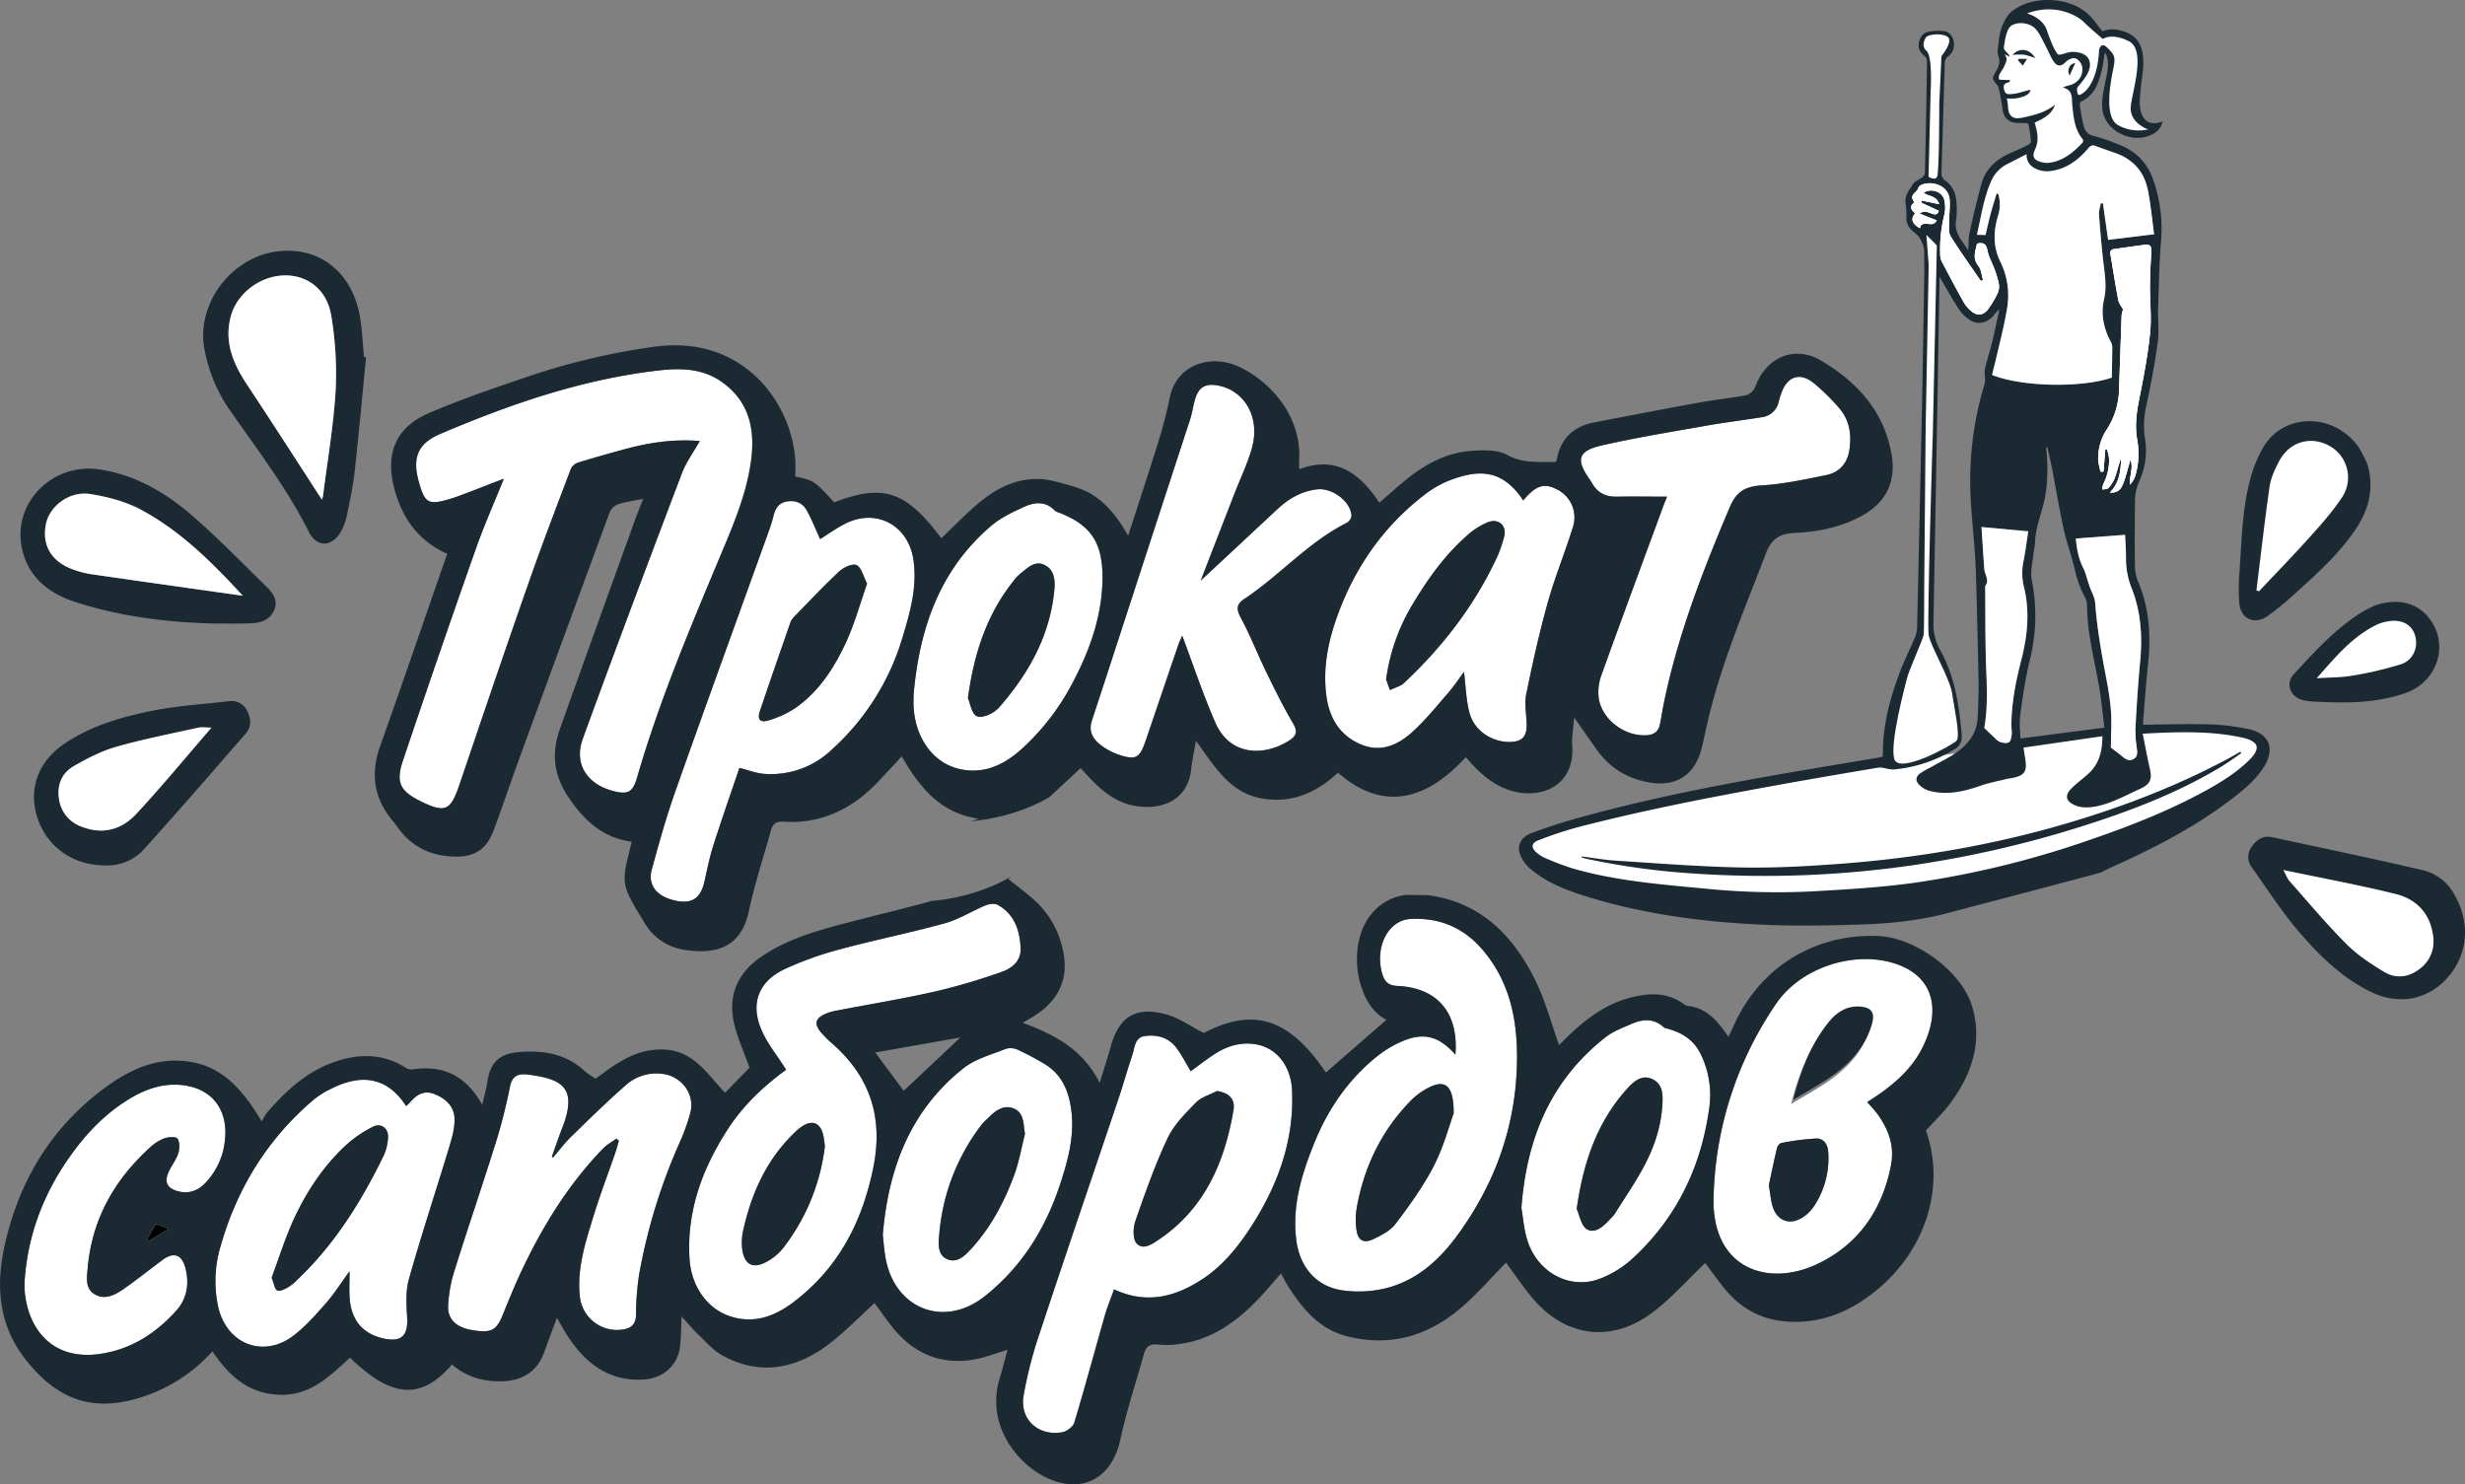
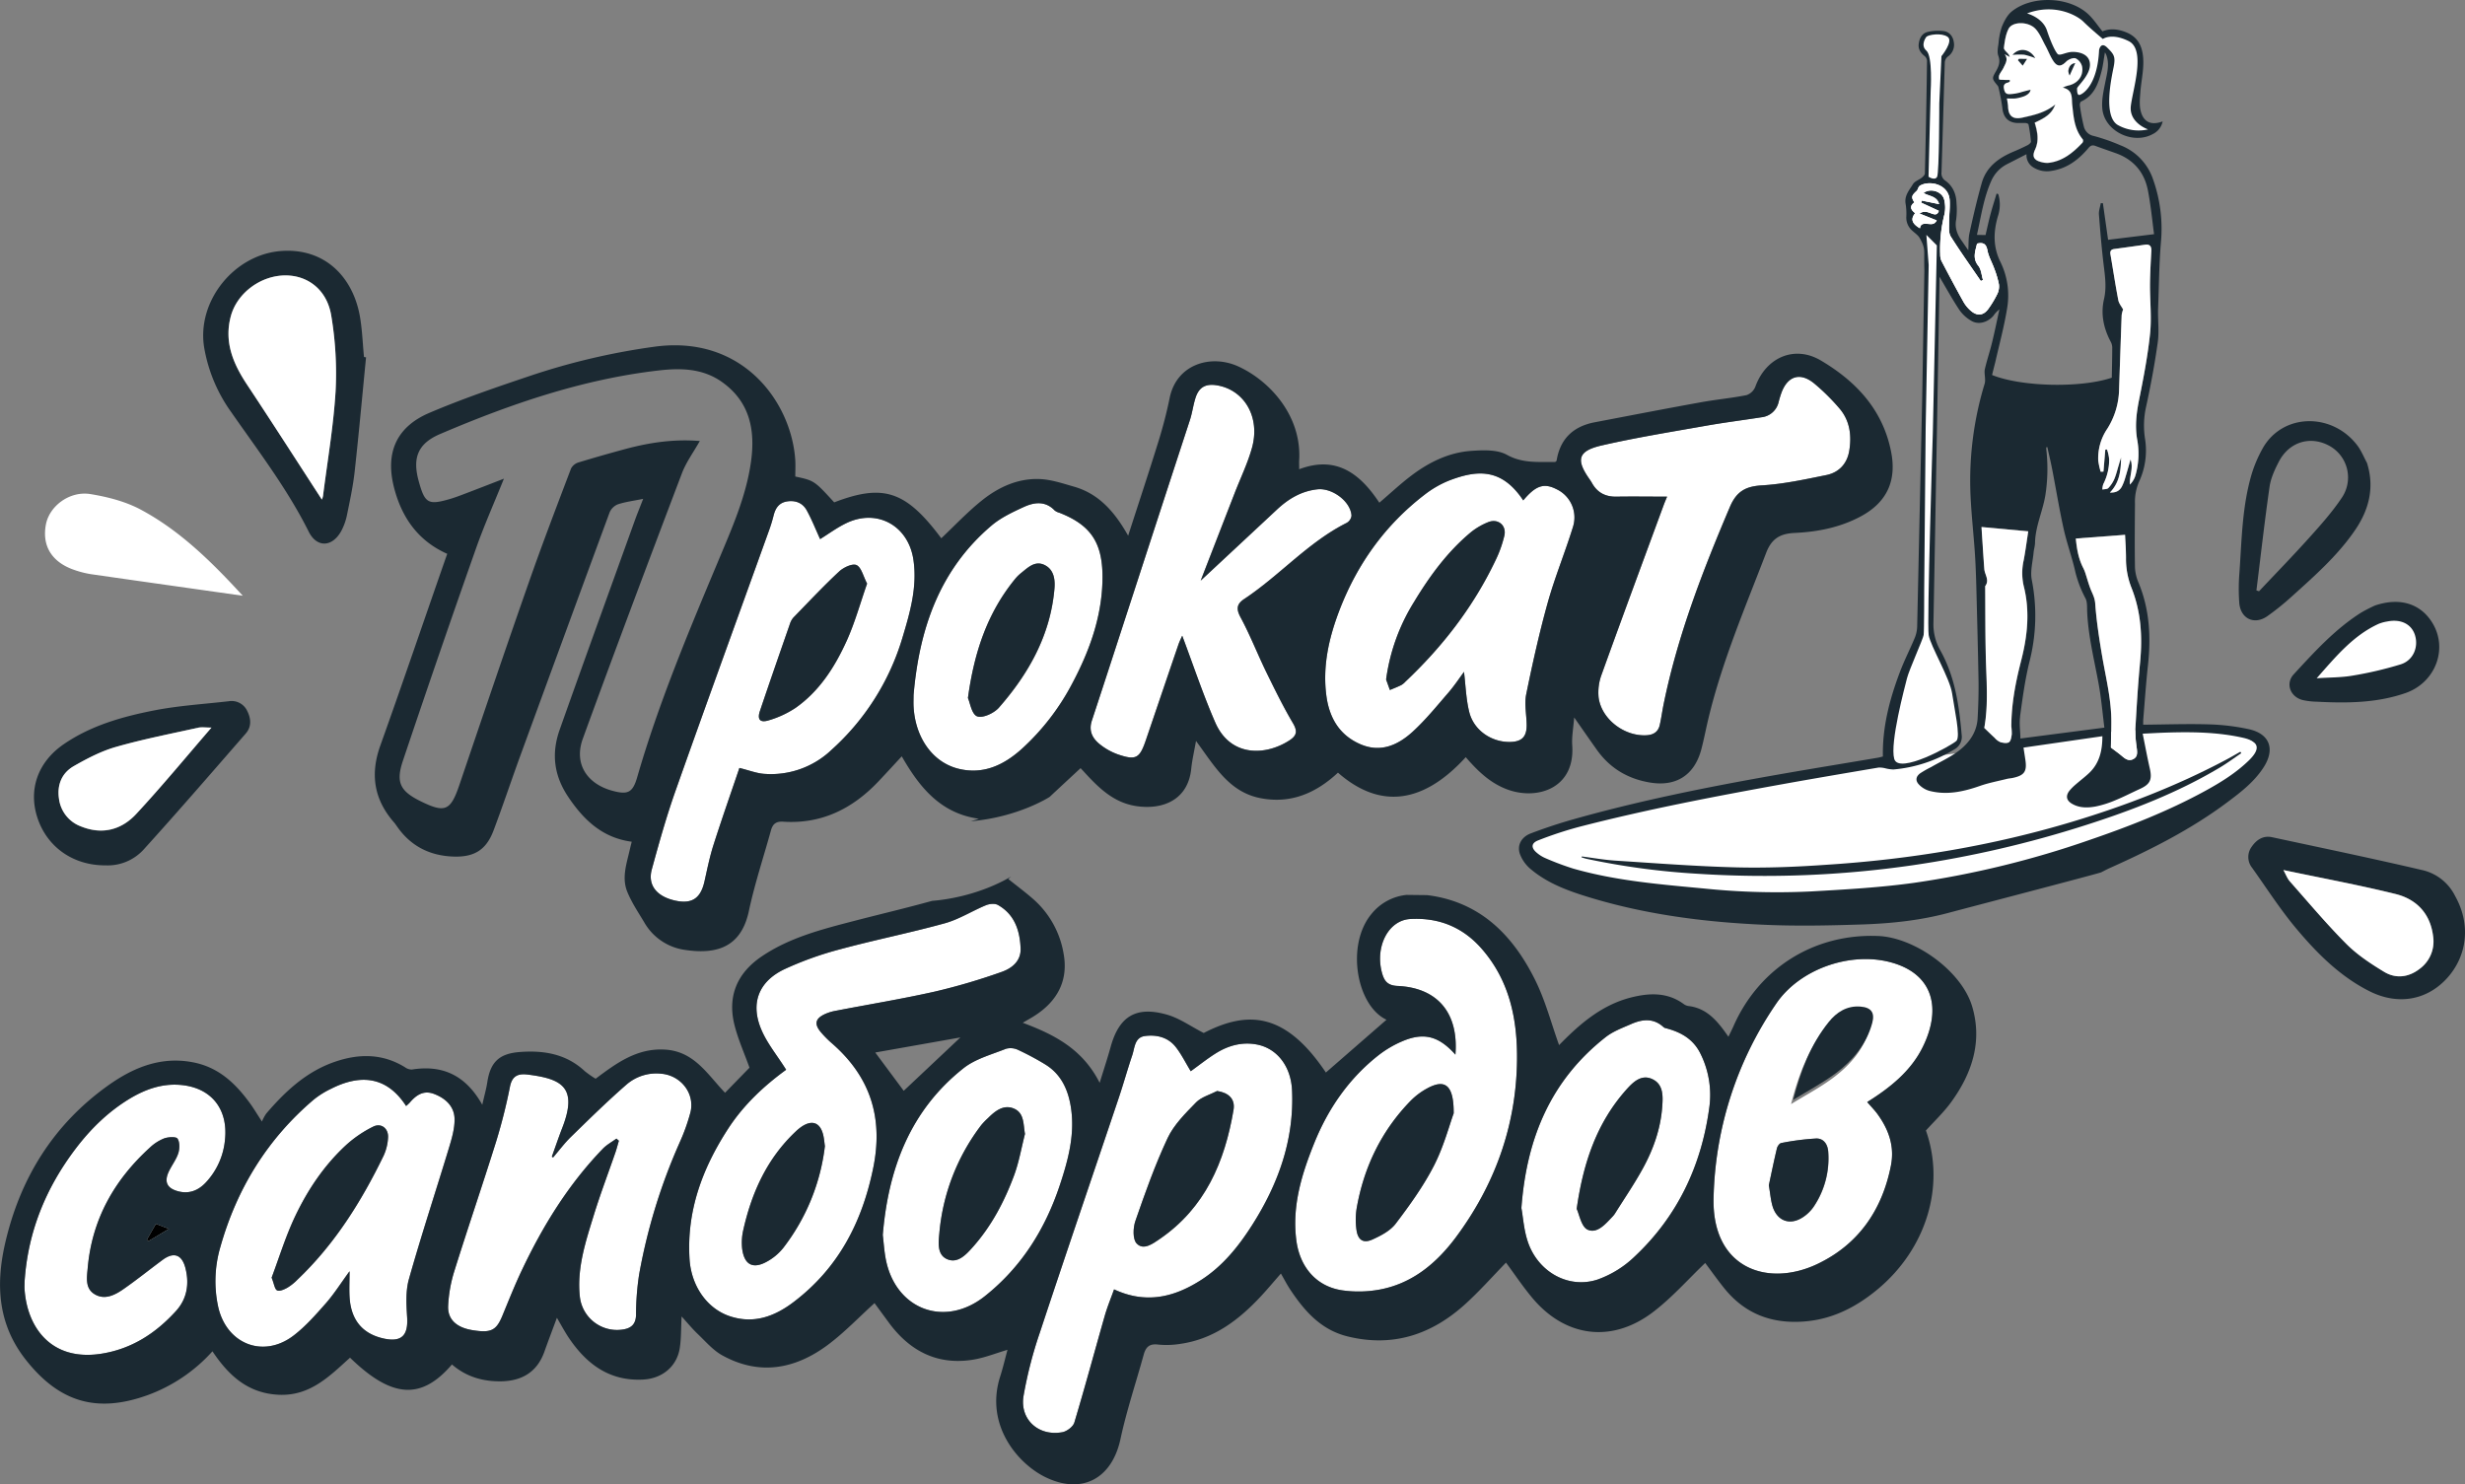
<svg xmlns="http://www.w3.org/2000/svg" viewBox="0 0 1145.16 689.54">
  <rect x="0" y="0" width="1145.16" height="689.54" fill="#808080" stroke="none" />
  <defs>
    <style>.cls-1{fill:#fff;}.cls-2{fill:#1b2932;}.cls-3{fill:none;}</style>
  </defs>
  <g id="Layer_2" data-name="Layer 2">
    <g id="Layer_1-2" data-name="Layer 1">
      <path class="cls-1" d="M1070.65,316.68s29.66-33.92,41.66-31.92,19,6,17,14,3.35,13.66-10.83,16.33-37.17,3.67-37.17,3.67Z" />
-       <path class="cls-1" d="M1055.87,207.71s-11.26,32.2-9.91,50.63-1.55,24.14,4.9,21.28,42.45-42.86,42.45-42.86,7-5,2-20S1076.25,202,1076.25,202Z" />
      <path class="cls-1" d="M716.31,402.76l51,15,110,5,107-31s76-32,68-42-19-10-24-11-46,0-62,3-34.9,5.28-34.9,5.28l-71.87,9.29s-65.23,13.43-79.23,14.43-33,9-33,9-35,6-36,11S714.31,400.76,716.31,402.76Z" />
      <path class="cls-2" d="M945.29,57c1.32,4.32,2.09,8.44.19,12.67-1.39,3.1-.49,4.75,2.83,5.63a9.67,9.67,0,0,0,3.53.39c6.61-.77,11.38-4.75,15.73-9.35a1.6,1.6,0,0,0,.16-1.53c-3.86-4.64-4.29-10.34-4.9-15.93-.37-3.3.52-7-4.39-8.12a10.37,10.37,0,0,1,2.65-1c4.29-1,7-4.4,6.31-8.71a5.73,5.73,0,0,0-3-3.88c-1.15-.43-3.37.45-4.36,1.48-2.11,2.18-3.88,2.65-5.74.13-1.69-2.29-2.67-5.09-4-7.61s-2.58-5.65-4.61-7.77c-3.34-3.47-10.66-3.41-12.43,0-1.37,2.63-1.83,5.84-2.18,8.86-.11.94,1.45,2.06,2.22,3.12a6.77,6.77,0,0,1,.49,1.15l-2.4-1.32c1.85,2.37.39,4.31-.46,6.22-.52,1.15-1.41,2.15-1.94,3.3a3.31,3.31,0,0,0-.13,2.15c.08.25,1.16.22,1.79.25,1.05,0,2.1,0,3.16.06,0,.24,0,.49,0,.73a3.11,3.11,0,0,1-.86.49c-1.54.29-2.2,1.1-1.88,2.71s.59,2.7,2.61,2.74c2.37,0,4.74.46,7.11.72l.05.42-7.8,1.76c0,1.07-.06,1.91,0,2.76.11,4.41,2.3,6.13,6.67,5.17,5.29-1.17,10.6-2.29,15.26-6.09C953.13,53.39,949.26,55.09,945.29,57Z" />
      <path class="cls-2" d="M889.55,296.28c-2.23,5.35-4.9,10.53-6.95,16-4.76,12.59-8.14,25.5-7.87,39.15-.84.21-1.57.43-2.32.56-15.65,2.65-31.31,5.19-46.94,7.94-31.68,5.58-63.21,11.86-94.2,20.58-6.8,1.91-13.53,4.14-20.13,6.65-4.43,1.68-6.48,5.62-5,9.65a16.84,16.84,0,0,0,4.75,6.75c7.13,6.09,15.7,9.57,24.52,12.38,27.73,8.82,56.34,12.5,85.26,13.7,14.86.62,29.78.29,44.66-.2,13.31-.45,26.62-1.85,39.54-5.29,10.57-2.82,71.27-18.67,71.27-18.92,1.26-.63,2.5-1.31,3.78-1.89,19.21-8.6,38-18.05,54.89-30.71,6.31-4.71,12.59-9.56,16.89-16.33,5.33-8.41,2.68-15.44-7-17.57a101.2,101.2,0,0,0-18.53-2.23c-10.07-.3-20.16.07-30.52.16,0-.75,0-1.67.05-2.59.7-8.35,1.26-16.72,2.17-25,1.43-13.11.78-25.92-4.33-38.29a20.27,20.27,0,0,1-1.7-7.14c-.17-9.89-.08-19.79,0-29.69a23.26,23.26,0,0,1,1.92-10.22,34.42,34.42,0,0,0,2.77-19.78,40,40,0,0,1,.41-14.7c2.19-10,4.07-20.08,5.48-30.21.71-5.11,0-10.42.16-15.62.41-10.28.45-20.56,1.32-30.85a68.79,68.79,0,0,0-3.67-29.31A25.78,25.78,0,0,0,985,67.46a89.67,89.67,0,0,0-12.3-4.3,5.82,5.82,0,0,1-4.63-4.48,91.61,91.61,0,0,1-1.84-9.78c-.08-.55.2-1.55.59-1.73,6.09-2.76,8-8.34,9.5-14.11.72-2.74,1-5.59,1.57-8.74.28.52.45.76.56,1,1.68,4.33.47,8.53-.39,12.83s-1.81,8.51-1.36,12.62c1.14,10.27,14.3,16.54,23.38,11.53a8.46,8.46,0,0,0,4.62-5.9c-5.31,2-9,.34-10.24-5-.65-2.73-.33-5.75-.11-8.61.34-4.59,1.36-9.15,1.37-13.73,0-6-1.55-11.43-7.85-14-3.76-1.55-7.57-2-11.14-.48-2.28-2.8-4.16-5.73-6.62-8C961.3-1.65,943.86-2.28,934.5,5.4c-2,1.67-3.43,4.42-4.47,6.94a31.73,31.73,0,0,0-1.57,7.76c-.26,1.93-.74,4.13-.1,5.83,1,2.72.25,4.76-1,7-2.07,3.58-2,3.6.65,6.83a2,2,0,0,1,.43.89,94.5,94.5,0,0,1,1.79,9.5c.41,4.35,2.76,6.89,7.16,7,1.19,0,2.4-.05,3.59,0,.5,0,1.35.35,1.4.65a73.05,73.05,0,0,1,1.15,8c0,.52-.94,1.31-1.62,1.66-2,1-4.15,2-6.27,2.89-7,2.9-12.85,7.08-15,14.7s-4,15.52-5.7,23.34c-.52,2.3-.35,4.76-.54,7.88-1.21-1.76-2-2.89-2.75-4-2.21-3-3.65-6.2-2.88-10.22a35.76,35.76,0,0,0,.16-7.68c-.12-4.24-1.7-7.94-5.16-10.42a4.07,4.07,0,0,1-1.8-4c.52-17,1-34.06,1.52-51.09a3.82,3.82,0,0,1,1.42-2.58,6.62,6.62,0,0,0,2.76-6.74c-.36-2.61-2-4.64-4.45-5.06a21.14,21.14,0,0,0-7.47.31c-2.73.55-4,2.82-4.35,5.45-.37,2.45.76,4.24,2.63,5.75a3.25,3.25,0,0,1,1.21,2.18q-.36,26.21-1,52.4c0,.7-.89,1.52-1.55,2.05-1.31,1-3.23,1.63-4,2.93-1.7,2.79-4.11,5.42-3.38,9.24a28.85,28.85,0,0,1,.3,6A8,8,0,0,0,888.2,107c1.22,1.17,2.8,2.14,3.61,3.55,2.47,4.31,2.12,5.61,2.12,9.61s.07,5.23.07,5.63l-1,58.6-2.35,106.73A15,15,0,0,1,889.55,296.28ZM994.24,307.5c-1,10.46-1.63,21-2.22,31.45a58.33,58.33,0,0,0,.67,8.92c.18,1.86.33,3.69-1.61,4.73s-3.54.12-5.08-1.2c-1.72-1.47-3.59-2.78-5.36-4.13.06-3.58.15-7.5.19-11.42.11-10.51-2.48-20.65-4.24-30.91-1.39-8.15-2.65-16.36-3.25-24.59-.18-2.57-1.18-4.35-2.05-6.45-1-2.57-1.73-5.28-2.61-7.91a16.43,16.43,0,0,0-1-2.34c-2.24-4.41-2.93-9.17-3.35-13.47l22.88-1.73c.13,3.15.39,7,.43,10.77a36.54,36.54,0,0,0,2.45,13.52C994.65,284,995.38,295.57,994.24,307.5Zm-59.79,30a26.93,26.93,0,0,1,.2,3.56c-.19,1.32-.43,3.12-1.31,3.7s-2.75.32-4-.05a7.43,7.43,0,0,1-2.63-2c-1.62-1.48-3.19-3-4.83-4.6,2-10.87,1-22,.72-33.07-.27-10.93-.21-21.87-.29-32.81,2.13-2.76-.21-5.27-.41-7.9-.5-6.62-.89-13.24-1.31-19.54l21.71,2c-.68,4.37-1.26,8.93-2.12,13.44a26.94,26.94,0,0,0,0,11.92c3,11.75,1.76,23.37-1.21,34.95C936.37,317.1,934.43,327.16,934.45,337.49Zm4-4.68c1.19-8.61,2.33-17.28,4.44-25.69a85.88,85.88,0,0,0,1-37.81c-.77-4,.47-8.42.85-12.63.14-1.53.64-3,.67-4.56.17-8.12,4-15.44,5-23.42a79.07,79.07,0,0,0,.23-19.92,5.35,5.35,0,0,1,0-1l.49-.09c.76,3.45,1.59,6.89,2.26,10.36,1.79,9.21,3.29,18.48,5.32,27.63,1.52,6.83,4,13.45,5.49,20.27a53.66,53.66,0,0,0,4.69,12.08c.85,1.71.66,4,.74,6,.48,11.59,3.38,22.77,5.41,34.11,1.17,6.52,1.73,13.15,2.58,19.87l-39,5.05C938.59,339.71,938,336.19,938.5,332.81ZM998.86,154.9c-1.06,10.25-3,20.43-5.05,30.54-1.3,6.44-2.09,12.7-.86,19.26a36.06,36.06,0,0,1-1,16.5,10.2,10.2,0,0,1-2.47,3.94c-.26-4,1.76-7.72.29-11.69-.78,2.72-1.51,5.45-2.35,8.16a23.12,23.12,0,0,1-1.72,4.53c-1,1.76-2.51,2.84-5.51,2.7,4.72-4.87,5.1-10.57,5.25-16.35-.35,1.07-.71,2.13-1,3.21-.71,2.28-1.25,4.63-2.16,6.82a14.46,14.46,0,0,1-2.79,4.2c-.56.57-1.81.48-2.75.69a7.92,7.92,0,0,1,.4-2.49,24.89,24.89,0,0,0,2.74-11.61,19.76,19.76,0,0,0-1-4.51l-.8.09q-.42,5.09-.85,10.19l-1.29.06a33.27,33.27,0,0,1-1.14-5.21A24.43,24.43,0,0,1,979,199.14,35.42,35.42,0,0,0,984.46,181c.39-11.55.77-23.1,1.2-34.64a11,11,0,0,1,.68-2.58c-.73-1.39-2-2.83-2.26-4.43-1.35-7-2.42-14.12-3.63-21.18-.25-1.45.21-2.28,1.72-2.49,4.8-.65,9.59-1.33,14.39-2,2.31-.31,3,.89,2.87,3-.28,5.3-.59,10.6-.62,15.9C998.76,140.05,999.62,147.56,998.86,154.9ZM939.56,54.67c-4.37,1-6.56-.76-6.67-5.17,0-.85,0-.67,0-1.74,1.38,1,10.26-2.7,8.67-4.29s-5.66.41-8,.37c-2,0-2.31-1.25-2.61-2.74s.34-2.42,1.88-2.71a3.11,3.11,0,0,0,.86-.49c0-.24,0-.49,0-.73-1.06,0-2.11,0-3.16-.06-.63,0-1.71,0-1.79-.25a3.31,3.31,0,0,1,.13-2.15c.53-1.15,1.42-2.15,1.94-3.3.85-1.91,2.31-3.85.46-6.22l2.4,1.32a6.77,6.77,0,0,0-.49-1.15c-.77-1.06-2.33-2.18-2.22-3.12.35-3,.81-6.23,2.18-8.86,1.77-3.41,9.09-3.47,12.43,0,2,2.12,3.16,5.12,4.61,7.77s2.36,5.32,4,7.61c1.86,2.52,3.63,2,5.74-.13,1-1,3.21-1.91,4.36-1.48a5.73,5.73,0,0,1,3,3.88c.71,4.31-2,7.72-6.31,8.71a10.37,10.37,0,0,0-2.65,1c4.91,1.12,4,4.82,4.39,8.12.61,5.59,1,11.29,4.9,15.93a1.6,1.6,0,0,1-.16,1.53c-4.35,4.6-9.12,8.58-15.73,9.35a9.67,9.67,0,0,1-3.53-.39c-3.32-.88-4.22-2.53-2.83-5.63,1.9-4.23,1.13-8.35-.19-12.67,4-1.94,7.84-3.64,9.53-8.45C950.16,52.38,944.85,53.5,939.56,54.67ZM925.17,83.84a15.85,15.85,0,0,1,7.34-7.63l8.94-4.58a6.58,6.58,0,0,0,3.14,6.11,11.87,11.87,0,0,0,8.62,1.61c7.17-1.1,12.51-5.25,17-10.57,1-1.2,1.86-1.52,3.24-1,3.12,1.15,6.27,2.24,9.41,3.35,8.3,2.94,13.35,8.86,15,17.36,1.33,6.84,2,13.83,2.84,20.3l-21.35,2.61-2.41-17-1,0c-.29,1.79-1,3.61-.83,5.36.64,8.26,1.33,16.53,2.36,24.74.6,4.85,1.11,9.51,0,14.41-1.63,6.89-.23,13.56,3.09,19.82a5.85,5.85,0,0,1,.72,2.62c0,4.71-.13,9.41-.21,14.11-14.5,4.89-42.07,4.24-55.63-1.26.5-2,1-4,1.51-6,1.87-8.24,4.09-16.42,5.45-24.74a35.33,35.33,0,0,0-3.06-21.76c-3.46-6.94-3.3-14-1.19-21.2a17.07,17.07,0,0,0,.19-10.32l-.78-.27c-.93,3.14-1.94,6.26-2.79,9.42s-1.55,6.47-2.35,9.86l-4-.07C920.36,100.46,921.55,91.82,925.17,83.84ZM891.93,106c-3.71-2.1-4.45-4.29-2.2-7-2-1.51-2.84-3.2-.39-5-1.58-2.48-1.33-3.16,1.28-5.53.42-.75.65-1.82,1.3-2.21,4.4-2.68,13.36-.75,13.8,6.67.21,3.57-.29,7.17-.27,10.76,0,2.07-.23,4.54.77,6.13,4.43,7.05,9.28,13.84,14,20.72l1-.55c-.68-2.21-.81-4.87-2.16-6.55-2.85-3.54-1.36-6.85-.59-10.3,2.8-.65,4.22,0,4.79,3.07s2.18,5.72,3.21,8.61a43.76,43.76,0,0,1,2.11,7.1,7.93,7.93,0,0,1-.63,4.42,47.47,47.47,0,0,1-4.17,7c-2.32,3.28-5.29,3.59-8.3.91a15.7,15.7,0,0,1-3.25-3.93c-3.53-6.34-6.94-12.74-10.31-19.17a7.11,7.11,0,0,1-.57-3,65.46,65.46,0,0,1,2-18.74,15.05,15.05,0,0,0-.11-6.54c-.82-3.92-6.45-5.78-9.64-3.28,2.38,1.57,6.15,1.32,7.22,5.18l-8.08-1.66-.24,1,8.18,3.78c-.7,2.11-1.94,1.74-3.31,1.26-1.71-.59-3.45-1.55-5.66,0l8,3.2c-1.13,2.12-2.7,1.68-4.17,1.6S892.23,103.64,891.93,106ZM907.8,348.2a6.63,6.63,0,0,0,3.53-6.81c-1.18-13.69-3.11-27.16-10-39.39a24.33,24.33,0,0,1-3.11-12.76q1.47-78.84,2.78-157.69l0-3c3.22,5.42,6.08,10.66,9.38,15.6a17.29,17.29,0,0,0,5.63,5c3.22,1.85,7.6.53,10.13-2.54a12,12,0,0,1,2.72-2.88c-1.1,5-2.12,10.07-3.34,15.07-1,4.22-2.42,8.35-3.4,12.58-.35,1.49.05,3.14.07,4.72a6.82,6.82,0,0,1-.14,2A154.54,154.54,0,0,0,915.4,229c.36,9.29,1.43,18.55,2.06,27.84.37,5.49.55,11,.7,16.49.37,14.28.75,28.56,1,42.84.09,5.81-.1,11.63-.41,17.43-.35,6.53-3.93,11.53-8.88,15.27-3.9,2.95-8.46,5-12.73,7.47a47.84,47.84,0,0,0-5.09,2.9c-2.06,1.54-2.3,3.46-.5,5.28a10.81,10.81,0,0,0,4.68,2.84c8.1,2.13,15.87.44,23.59-2.27,4.07-1.43,8.36-2.22,12.55-3.27.83-.21,1.7-.24,2.53-.41,5.58-1.15,6.86-3,6-8.56-.24-1.68-.51-3.36-.85-5.55L976.7,342c0,6.62-1.32,12.48-6.1,17.05-2,1.89-4.19,3.53-6.25,5.33a23.29,23.29,0,0,0-2.9,2.89c-1.93,2.44-1.51,4.6,1.22,6.16,3.47,2,7.31,1.88,11,1.2a47.35,47.35,0,0,0,9.22-2.95c3.79-1.55,7.42-3.45,11.15-5.14,4.86-2.19,5.87-4.37,4.69-9.54s-2.16-10.5-3.31-16.17c4-.19,7.48-.4,11-.51,11.91-.37,23.82-.23,35.49,2.38,7.66,1.72,8.45,5.11,2.81,10.59-6,5.83-13.07,10.19-20.36,14.18-17.16,9.37-35.29,16.46-53.74,22.77a437.14,437.14,0,0,1-81.28,19.86c-15.8,2.19-31.81,3.1-47.76,4a330.69,330.69,0,0,1-49.75-1.33c-20.51-1.93-41.09-3.57-61-9.28a129.17,129.17,0,0,1-12.93-4.86,15.58,15.58,0,0,1-3.89-2.43c-2.79-2.29-2.74-4.52.58-5.81a175.41,175.41,0,0,1,18.93-6.25c31.36-8.11,63.16-14.18,95-19.93,14.71-2.65,29.44-5.14,44.18-7.64a10.85,10.85,0,0,1,3.16.34,17.61,17.61,0,0,0,3.76.55A64.85,64.85,0,0,0,907.8,348.2Z" />
      <path class="cls-1" d="M987.68,259.22c0-3.81-.3-7.62-.43-10.77l-22.88,1.73c.42,4.3,1.11,9.06,3.35,13.47a16.43,16.43,0,0,1,1,2.34c.88,2.63,1.57,5.34,2.61,7.91.87,2.1,1.87,3.88,2.05,6.45.6,8.23,1.86,16.44,3.25,24.59,1.76,10.26,4.35,20.4,4.24,30.91,0,3.92-.13,7.84-.19,11.42,1.77,1.35,3.64,2.66,5.36,4.13,1.54,1.32,3.1,2.27,5.08,1.2s1.79-2.87,1.61-4.73A58.33,58.33,0,0,1,992,339c.59-10.49,1.21-21,2.22-31.45,1.14-11.93.41-23.55-4.11-34.76A36.54,36.54,0,0,1,987.68,259.22Z" />
      <path class="cls-1" d="M940.12,272.2a26.94,26.94,0,0,1,0-11.92c.86-4.51,1.44-9.07,2.12-13.44l-21.71-2c.42,6.3.81,12.92,1.31,19.54.2,2.63,2.54,5.14.41,7.9.08,10.94,0,21.88.29,32.81.27,11.1,1.25,22.2-.72,33.07,1.64,1.58,3.21,3.12,4.83,4.6a7.43,7.43,0,0,0,2.63,2c1.29.37,3.08.67,4,.05s1.12-2.38,1.31-3.7a26.93,26.93,0,0,0-.2-3.56c0-10.33,1.92-20.39,4.46-30.34C941.88,295.57,943.12,284,940.12,272.2Z" />
      <path class="cls-2" d="M806.66,402.93c-18.71-.47-37.4-1.92-56.08-3.12-5.27-.34-10.49-1.28-15.73-1.95l-.15.4c.8.24,1.59.53,2.4.71a340.44,340.44,0,0,0,51.54,6.93A480.5,480.5,0,0,0,888.2,402a500.61,500.61,0,0,0,80.52-18.62c21.69-6.92,42.86-15.08,62.5-26.79,3.45-2.06,6.7-4.46,10-6.7l-.43-.67c-2.42,1.36-4.81,2.77-7.27,4.06-22.6,11.92-46.31,21.08-70.74,28.43-37.23,11.2-75.36,17.51-114.1,20C834.73,402.7,820.67,403.28,806.66,402.93Z" />
      <path class="cls-2" d="M1099.6,215c3.62,11.34,1,21.62-5.33,31-8.08,11.94-18.88,21.43-29.48,31a120,120,0,0,1-11.4,9.2c-6,4.25-12.43,1.34-13.09-6.05a90.28,90.28,0,0,1,.08-14.24c1.07-15.4,1.26-30.94,5.74-45.89a60.73,60.73,0,0,1,4.84-11.36c9.16-16.92,32.7-17.24,44.38-1.47C1097.08,209.6,1098.2,212.41,1099.6,215Zm-51.34,59.27,1.21.4c7.75-8.24,15.66-16.34,23.22-24.76,5.41-6,10.89-12.14,15.36-18.87a16.76,16.76,0,0,0-5.76-23.85c-8.87-4.95-18.8-2-23.62,7.3-1.88,3.64-3.71,7.57-4.29,11.55C1052.07,242.09,1050.26,258.2,1048.26,274.28Z" />
      <path class="cls-2" d="M170.05,166c-1.73,17.67-3.33,35.36-5.28,53-.74,6.74-2.18,13.42-3.54,20.07a27.5,27.5,0,0,1-2.61,7.45c-4.11,7.67-11.38,8.13-15.21.45-9.94-19.91-23.4-37.43-36-55.53a72.31,72.31,0,0,1-12.56-30c-3.55-21.55,14-43.28,35.82-44.84C151,115.13,164,128.79,167.2,147c1.08,6.2,1.29,12.56,1.9,18.84Zm-20.52,66.07a7.62,7.62,0,0,0,.51-1.73c2.05-16.15,4.85-32.26,5.83-48.47a162,162,0,0,0-2-35.18c-1.94-12-10.79-18.75-21.28-18.74-11.5,0-22.47,8.17-25.37,18.92-3.22,12,1.07,22.07,7.55,31.84C126.53,196.41,138,214.3,149.53,232.07Z" />
-       <path class="cls-2" d="M98.73,289.64c-21.72-.6-43.11-3.29-63.8-10-11.94-3.88-21.45-11.14-24.54-24-5.2-21.56,13.67-40.92,35.93-37.55C62.7,220.58,76.48,228.57,88.65,239s23.45,22.13,35,33.42c3,2.91,5.74,6.35,3.69,11.05-2.21,5-6.81,6-11.59,6.11C110.05,289.78,104.39,289.64,98.73,289.64Zm14-12.89c-14.45-15.79-29-30.14-47.19-39.95-7.1-3.84-15.44-6-23.49-7.31-9.69-1.58-19.09,5.53-20.75,14-2,10.1,2.76,17.71,13.34,21.28a44.62,44.62,0,0,0,7.69,1.93C65.52,270.08,88.68,273.34,112.78,276.75Z" />
      <path class="cls-2" d="M49.12,402c-15.35.11-27.41-8.73-31.78-22.26-4.22-13,.25-25.76,12.24-34C42.3,337,56.91,332.9,71.73,330c11.36-2.21,23-2.92,34.54-4.24a8,8,0,0,1,8.63,4.61c1.75,3.5,2,7.22-.68,10.33-15.62,17.93-31.17,35.93-47.14,53.56A22.57,22.57,0,0,1,49.12,402ZM98.24,338c-2.52,0-4.35-.32-6,0C79.44,340.92,66.56,343.41,54,347c-6.91,2-13.52,5.43-19.8,9-5.46,3.12-7.74,8.58-6.81,15a15.8,15.8,0,0,0,10.33,13c9.79,3.94,18.72,1.54,25.52-5.78C75.18,365.35,86.35,351.78,98.24,338Z" />
      <path class="cls-2" d="M1103.39,281.27c11.34-3.81,21-1,26.56,8,7.47,12.07,1.51,27.86-12.46,32.7-13.41,4.65-27.3,4.73-41.25,4a32.89,32.89,0,0,1-6.5-.77c-5.79-1.48-8.11-7.7-4.11-12,9.59-10.39,19.13-20.91,31.22-28.58A69.06,69.06,0,0,1,1103.39,281.27Zm-27.14,33.82c6.22-.42,11.49-.33,16.59-1.22a170.37,170.37,0,0,0,22.49-5.26c5.83-1.87,8.3-8,6.6-13.53-1.59-5.15-6.56-7.64-12.83-6.38a18.82,18.82,0,0,0-4.1,1.12C1093.17,295.24,1085.17,305,1076.25,315.09Z" />
-       <path class="cls-1" d="M234,222.37c-6.07,2.35-11.73,4.56-17.41,6.72-2.48.95-5,1.92-7.51,2.67-10.29,3-11.82,2.14-14.69-8.34-2.95-10.78-.36-17.4,10-21.81,32.64-13.92,66.06-25.43,101.54-29.52,10.28-1.19,20.65-1,29.71,5.6,12.86,9.35,15.16,22.52,13.13,36.93-2.32,16.45-9.17,31.51-15.49,46.69-13.67,32.81-27.39,65.6-37.31,99.82-2.06,7.09-4.35,8.16-11.46,6.23-12-3.25-18-12.68-13.77-24.23,15-41.19,30.44-82.21,46-123.19,1.95-5.18,5.37-9.8,8.34-15.07-12.16-1-23.56.75-34.81,3.78-7.21,1.95-14.4,4-21.53,6.17a5.81,5.81,0,0,0-3.48,2.82c-6.65,17.53-13.37,35.05-19.56,52.75-11,31.34-21.64,62.79-32.31,94.23-4.08,12-6.6,13.21-17.94,7.63-9.45-4.65-11.71-8.66-8.35-18.7q16.56-49.33,33.88-98.42C224.76,244.25,229.48,233.69,234,222.37Z" />
      <path class="cls-1" d="M365.21,496.94c-4.23-6.75-9-12.45-11.67-19-5-12.13-.93-22.16,11-27.76A156.36,156.36,0,0,1,390.22,441c16.18-4.38,32.67-7.65,48.82-12.12,6.6-1.82,12.62-5.69,19-8.33,1.62-.67,4.11-.91,5.52-.13,7.8,4.38,10.25,11.94,10.57,20.23.22,5.87-4.12,9.26-8.87,10.9a288.61,288.61,0,0,1-30.95,9.11c-15.39,3.46-31,6-46.48,9a20.57,20.57,0,0,0-4.28,1.31c-4.89,2.14-5.51,4.78-2,8.81a48,48,0,0,0,4.94,4.94c18,15.67,24,34.86,19.07,58.36-5.19,25-16.21,46-36.61,61.59-8.85,6.8-18.59,10.53-29.8,6.84-10.71-3.52-18-14.08-18.82-26.47-1.43-22.38,5.91-42.15,17.87-60.6C345.56,513,355.34,504.11,365.21,496.94Zm18,35.49c-.22-1.6-.35-3.09-.64-4.55-1.26-6.34-5.16-8-10.39-4.34a22.88,22.88,0,0,0-2.68,2.24c-13.15,12.46-20.26,28.15-24.17,45.49a25.94,25.94,0,0,0-.54,8.9c1,7.42,5,9.51,11.51,5.9a25.09,25.09,0,0,0,7.57-6.35A95.71,95.71,0,0,0,383.22,532.43Z" />
      <path class="cls-1" d="M676.16,489.94c1.55-19.37-8.28-31.07-26.85-31.92-4.74-.22-6.27-2.34-7.32-6.31-3.17-12,3-24.2,13.17-24.79,13.18-.75,24.4,3.71,33.26,13.88,13.08,15,16.62,33.12,16.35,52.09-.43,30.36-10.4,57.71-28.48,82-9,12-20.19,21.38-35.42,24.19a53.62,53.62,0,0,1-17.33.33c-12-1.79-19.65-10.77-21.28-23.19-2.09-15.94,2.44-30.66,8.25-45.09,6.51-16.17,16.19-30.18,30-41a49.3,49.3,0,0,1,10.69-6.31C661.35,479.43,668.37,481.19,676.16,489.94Zm-.82,27.25c.07-13.45-4.19-16-12.33-11.58a32.52,32.52,0,0,0-7.55,5.63C641.83,525.18,633.69,542,630.3,561.1a33.2,33.2,0,0,0-.11,10.34c.67,4.62,3.18,6.27,7.35,4.39,4-1.79,8.35-4.07,10.88-7.41,6.49-8.55,12.85-17.39,17.74-26.89C670.71,532.66,673.29,522.79,675.34,517.19Z" />
      <path class="cls-1" d="M553.18,497.63c3.84-2.76,7.6-5.78,11.66-8.32,5.8-3.63,12.24-5.4,19.06-4.09,9.36,1.79,15.83,10.09,16.34,21.23,1.06,22.93-6.36,43.49-18.47,62.54-6.37,10-13.8,19.29-24,25.76-12.4,7.91-25.5,11.08-40.21,4.21-1.4,3.94-3.09,8-4.29,12.16-4.74,16.57-9.21,33.22-14.17,49.72-.59,1.93-3.48,4.1-5.6,4.48-11,2-19.81-5.89-18-16.84a193.92,193.92,0,0,1,7.55-29.35c12-36.4,24.44-72.66,36.65-109,2.22-6.6,4.08-13.32,6.31-19.92,1.17-3.46,1.06-8.28,5.89-8.93,5.46-.72,10.78.57,14.35,5.15C548.87,489.79,550.79,493.71,553.18,497.63Zm12.23,9.19c-3.31,1.73-7.3,2.79-9.78,5.34-4.93,5.06-10.26,10.34-13.2,16.58-5.84,12.42-10.44,25.45-14.95,38.44-1.11,3.18-1.31,8.49.57,10.49,3.16,3.36,7.5.12,10.69-2.06,21.1-14.44,30.24-35.88,34.32-60C573.92,510.49,570.73,507.58,565.41,506.82Z" />
      <path class="cls-1" d="M557.76,269.71c12.54-11.68,24-22.34,35.41-33,5.35-5,11.31-8.59,18.83-9.42,6.78-.74,15.42,5.55,15.83,12.24a4.5,4.5,0,0,1-2.21,3.33c-17.94,9-31.12,24.44-47.62,35.37-3.53,2.34-3.82,4.63-1.68,8.59,4.4,8.16,7.78,16.87,11.84,25.23,3.92,8,7.87,16.08,12.4,23.77,2.21,3.74,2,5.78-1.59,8.12-11.22,7.26-27.47,7.68-34.45-8.35-5.75-13.19-10.29-26.9-15.34-40.3-.41.95-1.24,2.59-1.83,4.31-5.06,14.77-10.05,29.56-15.1,44.34-2.84,8.31-4.58,9.32-12.78,6.55a29.08,29.08,0,0,1-8.25-4.51c-3.62-2.78-5.65-6.29-4-11.3,6.59-19.84,13-39.74,19.5-59.62q13-40,26.09-80c1.07-3.31,1.5-6.82,2.55-10.14,1.6-5.07,4.71-6.8,10-5.93,12.82,2.13,20.24,14.9,16.24,29.11-2,7.16-5.3,13.95-8,20.91C568.46,242.13,563.37,255.26,557.76,269.71Z" />
      <path class="cls-1" d="M707.65,232.46c5.88-7,9.65-8.2,15.55-5.16A14.5,14.5,0,0,1,730.68,245c-3.63,11.72-8.35,23.13-11.65,34.94-3.91,14-7.08,28.3-10,42.59-.93,4.6.18,9.6.21,14.41,0,5.32-2.26,7.59-7.54,7.73-8.71.21-17-5.34-19.13-13.89-1.5-6-1.67-12.36-2.44-18.67-2.2,3-4.57,6.56-7.36,9.79-5.33,6.15-10.49,12.53-16.47,18-6.75,6.16-14.78,9.9-24.2,5.87-9.61-4.11-14.37-11.95-15.83-22-2-14.08,1.08-27.48,6.07-40.47,8.23-21.42,21.2-39.51,39.47-53.54a47.26,47.26,0,0,1,11.64-6.66C686.44,218.21,697.69,217.48,707.65,232.46Zm-63.71,83.21,1.76,4.88c1.78-.76,3.58-1.45,5.31-2.31a8.37,8.37,0,0,0,1.91-1.58c17.23-16.26,31.52-34.73,41.76-56.16a55.18,55.18,0,0,0,4.2-11.67c1.09-4.83-3-8.13-7.58-6.24a31.54,31.54,0,0,0-8.1,4.76c-10.85,9.08-19.1,20.36-26.34,32.38A90.87,90.87,0,0,0,643.94,315.67Z" />
      <path class="cls-1" d="M381,250.43c3.87-2.39,7.77-5.29,12.07-7.37,14.4-7,29,1.12,31.29,17.08,1.84,12.58-1.61,24.45-5.15,36.21a113.57,113.57,0,0,1-33.33,52.38,40.77,40.77,0,0,1-30.7,10.77c-3.61-.22-7.15-1.65-11.68-2.75-3.85,11.39-8.14,23.57-12.07,35.87-1.76,5.52-2.89,11.25-4.17,16.91-1.75,7.73-5.75,10.47-13.29,8.9-8.78-1.84-13.19-7.15-11.16-14.57,3.37-12.33,6.83-24.67,11.09-36.7,14.17-40.08,28.72-80,43.1-120a74.3,74.3,0,0,0,2.37-7.6c.87-3.53,2.55-6.09,6.45-6.65s7.11.84,8.94,4.13C377.11,241.32,378.92,245.94,381,250.43Zm21.85,20.7c-1.87-3.56-2.71-7.64-4.95-8.65-1.91-.86-6.05,1.11-8.09,3-7.3,6.8-14.15,14.09-21.11,21.26a8.08,8.08,0,0,0-1.71,3c-4.69,13.48-9.39,27-13.94,40.49-1.32,3.92.07,5.62,4,4.39a45.61,45.61,0,0,0,12.54-5.8c11.09-7.77,18.21-18.93,23.68-31C397.14,289.35,399.63,280.21,402.82,271.13Z" />
      <path class="cls-1" d="M867.46,511.94c1.84,2.14,3.5,3.8,4.85,5.68,5.15,7.14,7.94,14.87,6.17,23.86-4.09,20.76-15.21,36.71-34.24,45.73-22.94,10.85-48.86,2.1-48.15-30.55a165.63,165.63,0,0,1,29-90.33C836,450.16,859.47,442,878.25,447c19.65,5.23,24,21.15,15,39.39C887.79,497.51,878.22,505.21,867.46,511.94Zm-45.72,38.69c.67,3.69.87,7.06,1.92,10.14,2.24,6.58,8.07,8.52,13.88,4.74a18.13,18.13,0,0,0,5-4.81,40.18,40.18,0,0,0,6.86-25.43c-.18-3.55-2-6.49-5.65-6.38A118.4,118.4,0,0,0,827.52,531c-.81.13-1.8,1.52-2,2.49C824.11,539.25,822.93,545.08,821.74,550.63Zm10.33-37.72c6.58-4.06,13.49-7.68,19.66-12.3,7.95-5.95,14.36-13.41,17-23.36,1.32-4.9-.5-7.27-5.52-7.65-6.3-.48-11,2.64-14.67,7.13C840.15,487.18,835.51,499.56,832.07,512.91Z" />
      <path class="cls-1" d="M162.35,590.55c-4.09,5.6-7.17,10.51-10.94,14.81-4.71,5.34-9.5,10.83-15.12,15.11-13.93,10.61-30.94,4-34.92-13.16a56.31,56.31,0,0,1,1-28.16c7.63-27,21.85-50.09,43.38-68.36a40.83,40.83,0,0,1,8-5c12.4-6.28,25.26-6.82,34.87,8a18.77,18.77,0,0,0,1.71-1.59c3-3.53,6.46-5.87,11.32-4,5.38,2.05,9.39,5.82,9.49,11.64.07,4.49-1.3,9.12-2.63,13.5-6.14,20.31-12.8,40.47-18.57,60.88-1.58,5.57-1.21,11.85-.84,17.75.54,8.41-2.57,11.64-10.69,9.92-10-2.12-15.45-8.62-16.06-19.39C162.18,598.86,162.35,595.27,162.35,590.55Zm-36.16,3c1.18,2.94,1.43,5.36,2.57,5.9s3.37-.47,4.83-1.3a23.76,23.76,0,0,0,4.65-3.75c17.25-16.4,29.61-36.22,39.93-57.43a22.62,22.62,0,0,0,2.11-8.6c.22-4.18-3.21-6.81-6.9-5A54.88,54.88,0,0,0,160.75,532c-10.14,9.37-17.79,20.76-23.66,33.12C132.66,574.43,129.61,584.44,126.19,593.52Z" />
      <path class="cls-1" d="M257,537.65c2.77-3.23,5.32-6.68,8.36-9.63,8.44-8.23,16.87-16.51,25.76-24.25a21.17,21.17,0,0,1,16.27-5c9,.85,15.57,9.19,13.4,17.95a89.73,89.73,0,0,1-5.22,14.48A265.84,265.84,0,0,0,296.93,592a124.12,124.12,0,0,0-1.45,18.9c-.11,4.5-2.52,6.25-6.4,6.76a17.37,17.37,0,0,1-19.72-15.49c-1.39-13.27,2.82-25.67,6.6-38,3-9.68,6.6-19.14,9.91-28.71.63-1.82,1.1-3.69,1.64-5.53l-1.14-1c-2.13,1.56-4.53,2.86-6.33,4.73-16,16.57-27.93,35.94-37.72,56.66-3.27,6.9-6.07,14-9,21.07-2.82,6.75-5.29,7.94-14,6.5-7.15-1.19-11.4-4.92-11.13-11.17a63.5,63.5,0,0,1,2.84-16.11c6.29-20.13,13.13-40.08,19.43-60.21a255,255,0,0,0,6.45-25.57c.94-4.7,3.38-6.09,7.63-5.71l.5.05c15.62,1.95,23.62,5.65,16.18,24.76-1.72,4.43-3.25,8.94-4.86,13.41Z" />
      <path class="cls-1" d="M774.47,230.72c-7.78,0-15.57-.13-23.35,0-5.18.12-9-1.79-11.53-6.32-.33-.58-.69-1.15-1.07-1.69-6.54-9.24-5.49-13.29,5.76-15.85,15.84-3.62,31.92-6.22,47.94-9.05,8.66-1.54,17.41-2.64,26.11-4a9.16,9.16,0,0,0,8-7.23c.34-1.28.71-2.56,1.15-3.81,2.84-8.1,8.73-10.08,15.31-4.69a97.34,97.34,0,0,1,11.69,11.55c4.92,5.67,5.8,12.64,4.62,19.78-1,6-4.8,10.07-10.67,11.26-9.91,2-19.89,4.19-29.93,4.78-7.6.45-11.78,2.83-14.84,10C791,265.25,779.39,295.22,772.9,327c-.67,3.25-1.1,6.55-1.83,9.79s-3,4.6-6.17,4.77c-10.32.58-20.94-7.5-22.24-17.58a23.9,23.9,0,0,1,1.44-10.75c9.44-26.22,19.13-52.35,28.76-78.51C773.42,233.15,774.09,231.67,774.47,230.72Z" />
      <path class="cls-1" d="M424.39,322.84c2.65-30.57,12-58.18,36.25-78.72,4.34-3.67,9.77-6.22,15-8.62,4.82-2.21,10-2.88,14.29,1.63a6.18,6.18,0,0,0,2.23,1.08c14.27,5.61,19.92,13.55,20,29.51.05,17.88-5.8,34.25-14.08,49.83a110.28,110.28,0,0,1-23.36,30.29c-8.4,7.62-18,12.16-29.62,9.23-11.87-3-19.88-14.42-20.68-28.73C424.3,326.51,424.39,324.68,424.39,322.84Zm25.28,1.43c1,2.18,1.8,7.58,4.29,8.52s7.83-1.48,10.08-4c13.86-15.76,23.88-33.56,25.81-55,.39-4.34-.06-9.12-4.58-11.32s-7.79,1.27-11,3.83a19.27,19.27,0,0,0-2.81,2.83C458.78,284.68,452.59,302.82,449.67,324.27Z" />
      <path class="cls-1" d="M410.1,573.69c2.55-30.71,12.7-57.83,37.53-77.48,5.51-4.35,13-6.32,19.68-9a8.13,8.13,0,0,1,5.72.54,126.6,126.6,0,0,1,12.53,6.71c7,4.27,10.35,11,11.76,18.83,2.32,12.9-.93,25.13-4.93,37.16-6.79,20.48-17.89,38.25-34.95,51.74-18.76,14.83-41.64,6-46-17.59C410.76,581,410.53,577.36,410.1,573.69Zm66.07-46.92c-.8-4.53-.32-9.56-4.89-11.65-4.87-2.23-8.88.9-12.3,4.33a32.77,32.77,0,0,0-3.12,3.23A96.63,96.63,0,0,0,436.38,573c-.41,4.34-1.07,10,3.76,12s8.66-2.17,11.74-5.64c8.72-9.8,14.75-21.27,19.26-33.47C473.41,539.75,474.53,533.16,476.17,526.77Z" />
-       <path class="cls-1" d="M706.76,561.18c2.47-33,14-59.61,39.16-79.37,3.44-2.71,7.81-4.31,11.89-6.1,5.12-2.24,10.26-2.85,14.89,1.33a2.15,2.15,0,0,0,.85.52c6.85,1.72,12.71,4.79,16.16,11.38A42.92,42.92,0,0,1,794,515.12c-3.71,26.69-14.82,50-34.52,68.53A47.9,47.9,0,0,1,742,594.47c-13.79,4.4-28-4-32.43-18.27C707.86,570.89,707.47,565.18,706.76,561.18Zm25.72.39c1.21,2.52,2.12,8.29,5.06,9.64,4.42,2,8.31-2.6,11.53-6a9.77,9.77,0,0,0,1.24-1.56c4.31-6.89,8.91-13.61,12.82-20.72,4.92-8.92,8.32-18.48,9.08-28.74.36-4.82.65-10.35-4.43-12.83-5.29-2.57-9.24,1.46-12.41,5C741.93,521.58,735.58,539.82,732.48,561.57Z" />
+       <path class="cls-1" d="M706.76,561.18c2.47-33,14-59.61,39.16-79.37,3.44-2.71,7.81-4.31,11.89-6.1,5.12-2.24,10.26-2.85,14.89,1.33a2.15,2.15,0,0,0,.85.52c6.85,1.72,12.71,4.79,16.16,11.38A42.92,42.92,0,0,1,794,515.12c-3.71,26.69-14.82,50-34.52,68.53A47.9,47.9,0,0,1,742,594.47c-13.79,4.4-28-4-32.43-18.27C707.86,570.89,707.47,565.18,706.76,561.18m25.72.39c1.21,2.52,2.12,8.29,5.06,9.64,4.42,2,8.31-2.6,11.53-6a9.77,9.77,0,0,0,1.24-1.56c4.31-6.89,8.91-13.61,12.82-20.72,4.92-8.92,8.32-18.48,9.08-28.74.36-4.82.65-10.35-4.43-12.83-5.29-2.57-9.24,1.46-12.41,5C741.93,521.58,735.58,539.82,732.48,561.57Z" />
      <path class="cls-1" d="M11.41,595.51c1.46-23.08,9.82-43.56,23.71-61.87,7.2-9.49,15.68-17.71,26-23.76C67.83,506,75,503.47,83,503.94c14.67.87,23,10.78,21.54,25.33a33.44,33.44,0,0,1-8.95,20.11c-3.58,3.8-7.94,5.42-13.11,3.94-4.75-1.36-6.18-4.2-4.19-8.71,1.34-3,3.53-5.73,4.56-8.83.69-2.11.76-5.15-.34-6.83-.67-1-4.3-.8-6.22-.11a20.79,20.79,0,0,0-6.65,4.29c-16.48,15-26.84,33.27-28.84,55.75-.39,4.4-1.37,9.59,3.17,12.33,4.72,2.86,9.47.4,13.48-2.4,6.13-4.27,12-9,18-13.44,5.33-4,9.2-2.61,10.8,4,1.76,7.21.62,14.07-4.45,19.64-9.51,10.47-20.82,17.81-35.24,19.94C23.64,632.26,12.61,616.53,11.42,599,11.34,597.85,11.41,596.68,11.41,595.51Z" />
      <path class="cls-1" d="M68.19,575.9c1.35-2.35,2.7-4.71,4.22-7.39l6.12,2.36-9.66,5.77Z" />
      <path class="cls-1" d="M149.53,232.07c-11.54-17.77-23-35.66-34.73-53.36-6.48-9.77-10.77-19.87-7.55-31.84,2.9-10.75,13.87-18.91,25.37-18.92,10.49,0,19.34,6.74,21.28,18.74a162,162,0,0,1,2,35.18c-1,16.21-3.78,32.32-5.83,48.47A7.62,7.62,0,0,1,149.53,232.07Z" />
      <path class="cls-1" d="M112.78,276.75c-24.1-3.41-47.26-6.67-70.4-10a44.62,44.62,0,0,1-7.69-1.93c-10.58-3.57-15.31-11.18-13.34-21.28,1.66-8.51,11.06-15.62,20.75-14,8,1.31,16.39,3.47,23.49,7.31C83.73,246.61,98.33,261,112.78,276.75Z" />
      <path class="cls-1" d="M98.24,338c-11.89,13.74-23.06,27.31-35,40.15-6.8,7.32-15.73,9.72-25.52,5.78a15.8,15.8,0,0,1-10.33-13c-.93-6.37,1.35-11.83,6.81-15,6.28-3.6,12.89-7.06,19.8-9,12.56-3.59,25.44-6.08,38.22-8.91C93.89,337.72,95.72,338,98.24,338Z" />
      <path class="cls-2" d="M1140.52,416.15c7.55,13.37,5.66,28.2-4,38.59-9.36,10-22.66,12.27-35.65,5.77-13.79-6.9-24.47-17.68-34.18-29.25-7.43-8.87-13.71-18.71-20.45-28.15a8,8,0,0,1-.15-9.79c2.21-3.22,5.33-5.27,9.36-4.41,23.26,5,46.54,9.84,69.7,15.25A22.61,22.61,0,0,1,1140.52,416.15Zm-79.72-12c1.23,2.21,1.84,4,3,5.25,8.67,9.8,17.09,19.86,26.32,29.11,5.08,5.08,11.31,9.18,17.5,12.93,5.38,3.26,11.26,2.61,16.37-1.3a15.78,15.78,0,0,0,6.36-15.32c-1.3-10.48-7.73-17.13-17.43-19.53C1095.86,411.11,1078.58,407.92,1060.8,404.18Z" />
      <path class="cls-1" d="M1060.8,404.18c17.78,3.74,35.06,6.93,52.09,11.14,9.7,2.4,16.13,9.05,17.43,19.53a15.78,15.78,0,0,1-6.36,15.32c-5.11,3.91-11,4.56-16.37,1.3-6.19-3.75-12.42-7.85-17.5-12.93-9.23-9.25-17.65-19.31-26.32-29.11C1062.64,408.14,1062,406.39,1060.8,404.18Z" />
      <path class="cls-2" d="M383.22,532.43a95.71,95.71,0,0,1-19.34,47.29,25.09,25.09,0,0,1-7.57,6.35c-6.48,3.61-10.52,1.52-11.51-5.9a25.94,25.94,0,0,1,.54-8.9c3.91-17.34,11-33,24.17-45.49a22.88,22.88,0,0,1,2.68-2.24c5.23-3.63,9.13-2,10.39,4.34C382.87,529.34,383,530.83,383.22,532.43Z" />
      <path class="cls-2" d="M675.34,517.19c-2.05,5.6-4.63,15.47-9.18,24.34-4.89,9.5-11.25,18.34-17.74,26.89-2.53,3.34-6.9,5.62-10.88,7.41-4.17,1.88-6.68.23-7.35-4.39a33.2,33.2,0,0,1,.11-10.34c3.39-19.11,11.53-35.92,25.16-49.86a32.52,32.52,0,0,1,7.55-5.63C671.15,501.15,675.41,503.74,675.34,517.19Z" />
      <path class="cls-2" d="M565.41,506.82c5.32.76,8.51,3.67,7.65,8.76-4.08,24.15-13.22,45.59-34.32,60-3.19,2.18-7.53,5.42-10.69,2.06-1.88-2-1.68-7.31-.57-10.49,4.51-13,9.11-26,14.95-38.44,2.94-6.24,8.27-11.52,13.2-16.58C558.11,509.61,562.1,508.55,565.41,506.82Z" />
      <path class="cls-2" d="M643.94,315.67a90.87,90.87,0,0,1,12.92-35.94c7.24-12,15.49-23.3,26.34-32.38a31.54,31.54,0,0,1,8.1-4.76c4.57-1.89,8.67,1.41,7.58,6.24a55.18,55.18,0,0,1-4.2,11.67c-10.24,21.43-24.53,39.9-41.76,56.16a8.37,8.37,0,0,1-1.91,1.58c-1.73.86-3.53,1.55-5.31,2.31Z" />
      <path class="cls-2" d="M402.82,271.13c-3.19,9.08-5.68,18.22-9.55,26.73-5.47,12-12.59,23.19-23.68,31a45.61,45.61,0,0,1-12.54,5.8c-4,1.23-5.35-.47-4-4.39,4.55-13.53,9.25-27,13.94-40.49a8.08,8.08,0,0,1,1.71-3c7-7.17,13.81-14.46,21.11-21.26,2-1.9,6.18-3.87,8.09-3C400.11,263.49,401,267.57,402.82,271.13Z" />
      <path class="cls-2" d="M821.74,550.63c1.19-5.55,2.37-11.38,3.75-17.16.23-1,1.22-2.36,2-2.49a118.4,118.4,0,0,1,16.18-2.09c3.63-.11,5.47,2.83,5.65,6.38a40.18,40.18,0,0,1-6.86,25.43,18.13,18.13,0,0,1-5,4.81c-5.81,3.78-11.64,1.84-13.88-4.74C822.61,557.69,822.41,554.32,821.74,550.63Z" />
      <path class="cls-2" d="M833.07,510.91c3.44-13.35,8.08-25.73,16.52-36.18,3.62-4.49,8.37-7.61,14.67-7.13,5,.38,6.84,2.75,5.52,7.65-2.69,9.95-9.1,17.41-17,23.36C846.56,503.23,839.65,506.85,833.07,510.91Z" />
      <path class="cls-2" d="M126.19,593.52c3.42-9.08,6.47-19.09,10.9-28.45,5.87-12.36,13.52-23.75,23.66-33.12a54.88,54.88,0,0,1,12.63-8.58c3.69-1.84,7.12.79,6.9,5a22.62,22.62,0,0,1-2.11,8.6c-10.32,21.21-22.68,41-39.93,57.43a23.76,23.76,0,0,1-4.65,3.75c-1.46.83-3.66,1.85-4.83,1.3S127.37,596.46,126.19,593.52Z" />
      <path class="cls-2" d="M449.67,324.27c2.92-21.45,9.11-39.59,21.77-55.16a19.27,19.27,0,0,1,2.81-2.83c3.23-2.56,6.51-6,11-3.83s5,7,4.58,11.32c-1.93,21.42-12,39.22-25.81,55-2.25,2.56-7.51,5-10.08,4S450.65,326.45,449.67,324.27Z" />
      <path class="cls-2" d="M476.17,526.77c-1.64,6.39-2.76,13-5,19.13-4.51,12.2-10.54,23.67-19.26,33.47C448.8,582.84,445,587,440.14,585s-4.17-7.63-3.76-12a96.63,96.63,0,0,1,19.48-50.36,32.77,32.77,0,0,1,3.12-3.23c3.42-3.43,7.43-6.56,12.3-4.33C475.85,517.21,475.37,522.24,476.17,526.77Z" />
      <path class="cls-2" d="M732.48,561.57c3.1-21.75,9.45-40,22.89-55.18,3.17-3.58,7.12-7.61,12.41-5,5.08,2.48,4.79,8,4.43,12.83-.76,10.26-4.16,19.82-9.08,28.74-3.91,7.11-8.51,13.83-12.82,20.72a9.77,9.77,0,0,1-1.24,1.56c-3.22,3.41-7.11,8-11.53,6C734.6,569.86,733.69,564.09,732.48,561.57Z" />
-       <path class="cls-1" d="M981.07,175.41c-14.5,4.89-42.07,4.24-55.63-1.26.5-2,1-4,1.51-6,1.87-8.24,4.09-16.42,5.45-24.74a35.33,35.33,0,0,0-3.06-21.76c-3.46-6.94-3.3-14-1.19-21.2a17.07,17.07,0,0,0,.19-10.32l-.78-.27c-.93,3.14-1.95,6.26-2.79,9.42s-1.55,6.47-2.35,9.86l-4-.07c2-8.57,3.15-17.21,6.77-25.19a15.85,15.85,0,0,1,7.34-7.63l8.94-4.58a6.58,6.58,0,0,0,3.14,6.11,11.87,11.87,0,0,0,8.62,1.61c7.17-1.1,12.51-5.25,17-10.57,1-1.2,1.86-1.52,3.24-1,3.12,1.15,6.27,2.24,9.41,3.35,8.3,2.94,13.35,8.86,15,17.36,1.33,6.84,2,13.83,2.84,20.3l-21.35,2.61-2.41-17-1,0c-.29,1.79-1,3.61-.83,5.36.64,8.26,1.33,16.53,2.36,24.74.6,4.85,1.11,9.51,0,14.41-1.63,6.89-.23,13.56,3.09,19.82a5.85,5.85,0,0,1,.72,2.62C981.28,166,981.15,170.71,981.07,175.41Z" />
      <path class="cls-1" d="M985.4,212.49c-.35,1.07-.71,2.13-1,3.21-.71,2.28-1.25,4.63-2.16,6.82a14.46,14.46,0,0,1-2.79,4.2c-.56.57-1.81.48-2.75.69a7.92,7.92,0,0,1,.4-2.49,24.89,24.89,0,0,0,2.74-11.61,19.76,19.76,0,0,0-1-4.51l-.8.09-.85,10.19-1.29.06a33.27,33.27,0,0,1-1.14-5.21A24.43,24.43,0,0,1,979,199.14,35.42,35.42,0,0,0,984.46,181c.39-11.55.77-23.1,1.2-34.64a11,11,0,0,1,.68-2.58c-.73-1.39-2-2.83-2.26-4.43-1.35-7-2.42-14.12-3.63-21.18-.25-1.45.21-2.28,1.72-2.49,4.8-.65,9.59-1.33,14.39-2,2.31-.31,3,.89,2.87,3-.28,5.3-.59,10.6-.62,15.9,0,7.43.81,14.94.05,22.28-1.06,10.25-3,20.43-5.05,30.54-1.3,6.44-2.09,12.7-.86,19.26a36.06,36.06,0,0,1-1,16.5,10.2,10.2,0,0,1-2.47,3.94c-.26-4,1.76-7.72.29-11.69-.78,2.72-1.51,5.45-2.35,8.16a23.12,23.12,0,0,1-1.72,4.53c-1,1.76-2.51,2.84-5.51,2.7C984.87,224,985.25,218.27,985.4,212.49Z" />
      <path class="cls-1" d="M945.29,57c4-1.94,7.84-3.64,9.53-8.45-4.66,3.8-10,4.92-15.26,6.09-4.37,1-6.56-.76-6.67-5.17,0-.85-.58-3.74-.58-3.74s2.83.11,4,0a19.19,19.19,0,0,0,4-1c3-1.21,3-3,3-3s-1.44.29-4,1a21,21,0,0,1-5.74,1c-2,0-2.31-1.17-2.61-2.66s.34-2.42,1.88-2.71a3.11,3.11,0,0,0,.86-.49l0-.73c-1.06,0-2.11,0-3.16-.06-.63,0-1.71,0-1.79-.25a3.31,3.31,0,0,1,.13-2.15c.53-1.15,1.42-2.15,1.94-3.3.85-1.91,2.31-3.85.46-6.22l2.4,1.32a6.77,6.77,0,0,0-.49-1.15c-.77-1.06-2.33-2.18-2.22-3.12.35-3,.81-6.23,2.18-8.86,1.77-3.41,9.09-3.47,12.43,0,2,2.12,3.16,5.12,4.61,7.77s2.36,5.32,4,7.61c1.86,2.52,3.63,2,5.74-.13,1-1,3.21-1.91,4.36-1.48a5.73,5.73,0,0,1,3,3.88c.71,4.31-2,7.72-6.31,8.71a10.37,10.37,0,0,0-2.65,1c4.91,1.12,4,4.82,4.39,8.12.61,5.59,1,11.29,4.9,15.93a1.6,1.6,0,0,1-.16,1.53c-4.35,4.6-9.12,8.58-15.73,9.35a9.67,9.67,0,0,1-3.53-.39c-3.32-.88-4.22-2.53-2.83-5.63C947.38,65.47,946.61,61.35,945.29,57Zm-10.35-31.5a33.58,33.58,0,0,1,5.43-.09,34.15,34.15,0,0,1,5.14,1.6C943.06,22.73,938.12,21.83,934.94,25.53Zm3,1.82-.48.63,2.23,2.55,2-3.12Zm23.55,7.79c1-2.35,1.83-4.07,2.6-5.8-2,.22-3,1.7-3.21,3.66A5.57,5.57,0,0,0,961.51,35.14Z" />
      <path class="cls-1" d="M893.64,89.66c2.38,1.57,6.15,1.32,7.22,5.18l-8.08-1.66-.24,1,8.18,3.78c-.7,2.11-1.94,1.74-3.31,1.26-1.71-.59-3.45-1.55-5.66,0l8,3.2c-1.13,2.12-2.7,1.68-4.17,1.6s-3.35-.32-3.65,2c-3.71-2.1-4.45-4.29-2.2-7-2-1.51-2.84-3.2-.39-5-1.58-2.48-1.33-3.16,1.28-5.53.42-.75.65-1.82,1.3-2.21,4.4-2.68,13.36-.75,13.8,6.67.21,3.57-.29,7.17-.27,10.76,0,2.07-.23,4.54.77,6.13,4.43,7.05,9.28,13.84,14,20.72l1-.55c-.68-2.21-.81-4.87-2.16-6.55-2.85-3.54-1.36-6.85-.59-10.3,2.8-.65,4.22,0,4.79,3.07s2.18,5.72,3.21,8.61a43.76,43.76,0,0,1,2.11,7.1,7.93,7.93,0,0,1-.63,4.42,47.47,47.47,0,0,1-4.17,7c-2.32,3.28-5.29,3.59-8.3.91a15.7,15.7,0,0,1-3.25-3.93c-3.53-6.34-6.94-12.74-10.31-19.17a7.11,7.11,0,0,1-.57-3,65.46,65.46,0,0,1,2-18.74,15.05,15.05,0,0,0-.11-6.54C902.46,89,896.83,87.16,893.64,89.66Z" />
      <path class="cls-1" d="M895.58,104c1.47.08,3,.52,4.17-1.6l-8-3.2c2.21-1.52,4-.56,5.66,0,1.37.48,2.61.85,3.31-1.26l-8.18-3.78.24-1,8.08,1.66c-1.07-3.86-4.84-3.61-7.22-5.18,3.19-2.5,8.82-.64,9.64,3.28a15.05,15.05,0,0,1,.11,6.54,65.46,65.46,0,0,0-2,18.74,7.11,7.11,0,0,0,.57,3c3.37,6.43,6.78,12.83,10.31,19.17a15.7,15.7,0,0,0,3.25,3.93c3,2.68,6,2.37,8.3-.91a47.47,47.47,0,0,0,4.17-7,7.93,7.93,0,0,0,.63-4.42,43.76,43.76,0,0,0-2.11-7.1c-1-2.89-2.66-5.64-3.21-8.61s-2-3.72-4.79-3.07c-.77,3.45-2.26,6.76.59,10.3,1.35,1.68,1.48,4.34,2.16,6.55l-1,.55c-4.69-6.88-9.54-13.67-14-20.72-1-1.59-.76-4.06-.77-6.13,0-3.59.48-7.19.27-10.76-.44-7.42-9.4-9.35-13.8-6.67-.65.39-.88,1.46-1.3,2.21-2.61,2.37-2.86,3-1.28,5.53-2.45,1.82-1.64,3.51.39,5-2.25,2.66-1.51,4.85,2.2,7C892.23,103.64,894,103.88,895.58,104Z" />
-       <path class="cls-1" d="M999.43,116.72c.11-2.14-.56-3.34-2.87-3-4.8.63-9.59,1.31-14.39,2-1.51.21-2,1-1.72,2.49,1.21,7.06,2.28,14.15,3.63,21.18.31,1.6,1.53,3,2.26,4.43a11,11,0,0,0-.68,2.58c-.43,11.54-.81,23.09-1.2,34.64A35.42,35.42,0,0,1,979,199.14a24.43,24.43,0,0,0-4.24,14.79,33.27,33.27,0,0,0,1.14,5.21l1.29-.06q.44-5.1.85-10.19l.8-.09a19.76,19.76,0,0,1,1,4.51,24.89,24.89,0,0,1-2.74,11.61,7.92,7.92,0,0,0-.4,2.49c.94-.21,2.19-.12,2.75-.69a14.46,14.46,0,0,0,2.79-4.2c.91-2.19,1.45-4.54,2.16-6.82.34-1.08.7-2.14,1-3.21-.15,5.78-.53,11.48-5.25,16.35,3,.14,4.54-.94,5.51-2.7a23.12,23.12,0,0,0,1.72-4.53c.84-2.71,1.57-5.44,2.35-8.16,1.47,4-.55,7.71-.29,11.69a10.2,10.2,0,0,0,2.47-3.94,36.06,36.06,0,0,0,1-16.5c-1.23-6.56-.44-12.82.86-19.26,2.05-10.11,4-20.29,5.05-30.54.76-7.34-.1-14.85-.05-22.28C998.84,127.32,999.15,122,999.43,116.72Z" />
      <path class="cls-3" d="M511.22,346a29.08,29.08,0,0,0,8.25,4.51c8.2,2.77,9.94,1.76,12.78-6.55,5-14.78,10-29.57,15.1-44.34.59-1.72,1.42-3.36,1.83-4.31,5.05,13.4,9.59,27.11,15.34,40.3,7,16,23.23,15.61,34.45,8.35,3.61-2.34,3.8-4.38,1.59-8.12-4.53-7.69-8.48-15.74-12.4-23.77-4.06-8.36-7.44-17.07-11.84-25.23-2.14-4-1.85-6.25,1.68-8.59,16.5-10.93,29.68-26.34,47.62-35.37a4.5,4.5,0,0,0,2.21-3.33c-.41-6.69-9.05-13-15.83-12.24-7.52.83-13.48,4.45-18.83,9.42-11.45,10.64-22.87,21.3-35.41,33,5.61-14.45,10.7-27.58,15.79-40.71,2.71-7,6-13.75,8-20.91,4-14.21-3.42-27-16.24-29.11-5.24-.87-8.35.86-10,5.93-1,3.32-1.48,6.83-2.55,10.14q-13,40-26.09,80c-6.49,19.88-12.91,39.78-19.5,59.62C505.57,339.71,507.6,343.22,511.22,346Z" />
      <path class="cls-3" d="M348.77,214.62c2-14.41-.27-27.58-13.13-36.93-9.06-6.58-19.43-6.79-29.71-5.6-35.48,4.09-68.9,15.59-101.54,29.52-10.33,4.41-12.92,11-10,21.81,2.87,10.48,4.4,11.38,14.69,8.34,2.55-.75,5-1.72,7.51-2.67,5.68-2.16,11.34-4.37,17.41-6.72-4.55,11.32-9.27,21.88-13.09,32.76q-17.28,49.1-33.88,98.42c-3.36,10-1.1,14.05,8.35,18.7,11.34,5.58,13.86,4.39,17.94-7.63,10.67-31.44,21.34-62.89,32.31-94.23,6.19-17.7,12.91-35.22,19.56-52.75a5.81,5.81,0,0,1,3.48-2.82c7.13-2.2,14.32-4.22,21.53-6.17,11.25-3,22.65-4.76,34.81-3.78-3,5.27-6.39,9.89-8.34,15.07-15.52,41-31,82-46,123.19-4.2,11.55,1.78,21,13.77,24.23,7.11,1.93,9.4.86,11.46-6.23,9.92-34.22,23.64-67,37.31-99.82C339.6,246.13,346.45,231.07,348.77,214.62Z" />
      <path class="cls-3" d="M424.33,260.14c-2.33-16-16.89-24-31.29-17.08-4.3,2.08-8.2,5-12.07,7.37-2.05-4.49-3.86-9.11-6.24-13.41-1.83-3.29-5.05-4.68-8.94-4.13s-5.58,3.12-6.45,6.65a74.3,74.3,0,0,1-2.37,7.6c-14.38,40-28.93,79.94-43.1,120-4.26,12-7.72,24.37-11.09,36.7-2,7.42,2.38,12.73,11.16,14.57,7.54,1.57,11.54-1.17,13.29-8.9,1.28-5.66,2.41-11.39,4.17-16.91,3.93-12.3,8.22-24.48,12.07-35.87,4.53,1.1,8.07,2.53,11.68,2.75a40.77,40.77,0,0,0,30.7-10.77,113.57,113.57,0,0,0,33.33-52.38C422.72,284.59,426.17,272.72,424.33,260.14Z" />
      <path class="cls-3" d="M498.06,317.55c8.28-15.58,14.13-31.95,14.08-49.83,0-16-5.7-23.9-20-29.51a6.18,6.18,0,0,1-2.23-1.08c-4.33-4.51-9.47-3.84-14.29-1.63-5.24,2.4-10.67,4.95-15,8.62-24.25,20.54-33.6,48.15-36.25,78.72,0,1.84-.09,3.67,0,5.5.8,14.31,8.81,25.74,20.68,28.73,11.61,2.93,21.22-1.61,29.62-9.23A110.28,110.28,0,0,0,498.06,317.55Z" />
      <path class="cls-3" d="M616.31,323.81c1.46,10,6.22,17.88,15.83,22,9.42,4,17.45.29,24.2-5.87,6-5.46,11.14-11.84,16.47-18,2.79-3.23,5.16-6.84,7.36-9.79.77,6.31.94,12.66,2.44,18.67,2.12,8.55,10.42,14.1,19.13,13.89,5.28-.14,7.58-2.41,7.54-7.73,0-4.81-1.14-9.81-.21-14.41,2.88-14.29,6-28.55,10-42.59,3.3-11.81,8-23.22,11.65-34.94a14.5,14.5,0,0,0-7.48-17.74c-5.9-3-9.67-1.83-15.55,5.16-10-15-21.21-14.25-34.16-9.32a47.26,47.26,0,0,0-11.64,6.66c-18.27,14-31.24,32.12-39.47,53.54C617.39,296.33,614.27,309.73,616.31,323.81Z" />
      <path class="cls-3" d="M604.35,307.13l4.52-18.76-11.38,8.68Z" />
      <path class="cls-3" d="M739.59,224.44c2.52,4.53,6.35,6.44,11.53,6.32,7.78-.17,15.57,0,23.35,0-.38.95-1.05,2.43-1.61,4-9.63,26.16-19.32,52.29-28.76,78.51a23.9,23.9,0,0,0-1.44,10.75C744,334,754.58,342.1,764.9,341.52c3.17-.17,5.46-1.57,6.17-4.77s1.16-6.54,1.83-9.79c6.49-31.74,18.14-61.71,30.73-91.42,3.06-7.2,7.24-9.58,14.84-10,10-.59,20-2.78,29.93-4.78,5.87-1.19,9.68-5.3,10.67-11.26,1.18-7.14.3-14.11-4.62-19.78a97.34,97.34,0,0,0-11.69-11.55c-6.58-5.39-12.47-3.41-15.31,4.69-.44,1.25-.81,2.53-1.15,3.81a9.16,9.16,0,0,1-8,7.23c-8.7,1.34-17.45,2.44-26.11,4-16,2.83-32.1,5.43-47.94,9.05-11.25,2.56-12.3,6.61-5.76,15.85C738.9,223.29,739.26,223.86,739.59,224.44Z" />
      <path class="cls-2" d="M502,356.84c.67.71,1.36,1.43,2,2.15,6.59,7.17,13.46,13.86,23.73,15.45,12.27,1.9,24.18-2.68,25.68-17.33.41-4,1.35-8,2.22-12.91,8.44,11.43,15.17,23.54,29.58,26.5,14.21,2.91,26.09-2.18,36.36-11.77,17.66,15.49,37.79,16.46,59.37-7.19.88,1,1.73,2,2.63,2.94,5,5.41,10.52,10.05,17.77,12.43,13.51,4.42,30.41-1.23,29.07-20.83-.28-4,.53-8.06.9-13,3.93,5.61,7.19,10.33,10.51,15,6.1,8.6,14.43,13.55,24.79,15.25,12.14,2,20.69-3.52,23.82-15.61,1.25-4.81,2.17-9.71,3.34-14.55,6.39-26.4,17.05-51.29,26.72-76.53,2.53-6.59,6.43-8.95,13.23-9.27,10.65-.49,21.1-2.52,30.69-7.66,12.09-6.47,16.78-16.45,14.16-29.91-3.81-19.65-16.32-32.88-32.68-42.55-12.35-7.29-25.59-1.3-30.43,12.23a6.76,6.76,0,0,1-4.1,3.88c-6.83,1.36-13.81,2-20.67,3.22-16.65,3-33.27,6.23-49.89,9.4-9.9,1.89-16,7.65-17.64,17.75,0,.24-.4.43-.67.7-7.56-.15-15,.78-22.42-3.34-4.5-2.5-11-2.21-16.52-1.84-10.36.71-19.55,5.2-27.76,11.39-5.13,3.86-9.82,8.29-15,12.69-8.91-13.49-20-22.08-37.24-15.54,0-1.87-.06-3,0-4.18,1.22-20.47-13.41-36.69-28.09-43.5-12.81-5.94-28.9-1.2-32.08,14.6a207.77,207.77,0,0,1-5.23,20.23c-4.4,14.23-9.1,28.37-14.05,43.72-6.27-11.12-13.62-19.5-25.2-22.8-5.18-1.48-10.47-3.28-15.78-3.51-10.21-.44-19.27,3.75-27.05,10-6.67,5.35-12.58,11.66-18.78,17.5-16.41-21.94-26.76-25.49-49.75-16.68-9.24-10.09-9.26-10.1-18.07-12,0-2.46.13-5,0-7.42-1.61-26.66-24.12-58.72-65.76-52.84a316.51,316.51,0,0,0-57.08,13.37c-15.86,5.34-31.75,10.75-47.13,17.3-15.6,6.65-20.61,18.82-16.37,35,3.64,13.9,11.25,24.53,24.64,30.5l-1.08,3.06c-10,28.66-19.77,57.39-30,86-4.79,13.36-2.94,25.07,6.36,35.7.76.88,1.37,1.88,2.07,2.82,6.39,8.64,15.13,12.74,25.71,13.06,9.58.29,15.08-3.17,18.45-12.11,4.22-11.17,8-22.51,12.07-33.73q20.84-57,41.84-114a7,7,0,0,1,3.83-3.79c3.52-1.17,7.28-1.63,11.77-2.54-1.54,4-2.84,7.14-4,10.37C283.18,274.4,271.46,306.67,260,339c-3.86,10.91-2.77,21.14,4,31.22,7.31,10.88,16,19,29.48,20.8-.36,1.44-.6,2.39-.82,3.35-1.48,6.64-4,13.37-1.18,20.07,2,4.86,5,9.33,7.73,13.88a25.86,25.86,0,0,0,18.71,12.91c14.22,2.17,26.29-.54,30-18.08,2.69-12.62,6.8-24.93,10.24-37.39.81-2.94,2.32-4.27,5.66-4.05,17.9,1.18,32.33-6.07,44.37-18.81,3.54-3.73,7-7.53,10.74-11.55,8.25,14.38,18,26.53,35.84,29L451,381.5c22.11-1.86,36.61-11.29,36.62-11.29C492.45,365.69,497.18,361.31,502,356.84ZM744.28,206.9c15.84-3.62,31.92-6.22,47.94-9.05,8.66-1.54,17.41-2.64,26.11-4a9.16,9.16,0,0,0,8-7.23c.34-1.28.71-2.56,1.15-3.81,2.84-8.1,8.73-10.08,15.31-4.69a97.34,97.34,0,0,1,11.69,11.55c4.92,5.67,5.8,12.64,4.62,19.78-1,6-4.8,10.07-10.67,11.26-9.91,2-19.89,4.19-29.93,4.78-7.6.45-11.78,2.83-14.84,10C791,265.25,779.39,295.22,772.9,327c-.67,3.25-1.1,6.55-1.83,9.79s-3,4.6-6.17,4.77c-10.32.58-20.94-7.5-22.24-17.58a23.9,23.9,0,0,1,1.44-10.75c9.44-26.22,19.13-52.35,28.76-78.51.56-1.53,1.23-3,1.61-4-7.78,0-15.57-.13-23.35,0-5.18.12-9-1.79-11.53-6.32-.33-.58-.69-1.15-1.07-1.69C732,213.51,733,209.46,744.28,206.9Zm-82.43,22.9a47.26,47.26,0,0,1,11.64-6.66c13-4.93,24.2-5.66,34.16,9.32,5.88-7,9.65-8.2,15.55-5.16A14.5,14.5,0,0,1,730.68,245c-3.63,11.72-8.35,23.13-11.65,34.94-3.91,14-7.08,28.3-10,42.59-.93,4.6.18,9.6.21,14.41,0,5.32-2.26,7.59-7.54,7.73-8.71.21-17-5.34-19.13-13.89-1.5-6-1.67-12.36-2.44-18.67-2.2,3-4.57,6.56-7.36,9.79-5.33,6.15-10.49,12.53-16.47,18-6.75,6.16-14.78,9.9-24.2,5.87-9.61-4.11-14.37-11.95-15.83-22-2-14.08,1.08-27.48,6.07-40.47C630.61,261.92,643.58,243.83,661.85,229.8ZM526.73,275.08q13-40,26.09-80c1.07-3.31,1.5-6.82,2.55-10.14,1.6-5.07,4.71-6.8,10-5.93,12.82,2.13,20.24,14.9,16.24,29.11-2,7.16-5.3,13.95-8,20.91-5.09,13.13-10.18,26.26-15.79,40.71,12.54-11.68,24-22.34,35.41-33,5.35-5,11.31-8.59,18.83-9.42,6.78-.74,15.42,5.55,15.83,12.24a4.5,4.5,0,0,1-2.21,3.33c-17.94,9-31.12,24.44-47.62,35.37-3.53,2.34-3.82,4.63-1.68,8.59,4.4,8.16,7.78,16.87,11.84,25.23,3.92,8,7.87,16.08,12.4,23.77,2.21,3.74,2,5.78-1.59,8.12-11.22,7.26-27.47,7.68-34.45-8.35-5.75-13.19-10.29-26.9-15.34-40.3-.41.95-1.24,2.59-1.83,4.31-5.06,14.77-10.05,29.56-15.1,44.34-2.84,8.31-4.58,9.32-12.78,6.55a29.08,29.08,0,0,1-8.25-4.51c-3.62-2.78-5.65-6.29-4-11.3C513.82,314.86,520.24,295,526.73,275.08ZM296,361.13c-2.06,7.09-4.35,8.16-11.46,6.23-12-3.25-18-12.68-13.77-24.23,15-41.19,30.44-82.21,46-123.19,1.95-5.18,5.37-9.8,8.34-15.07-12.16-1-23.56.75-34.81,3.78-7.21,1.95-14.4,4-21.53,6.17a5.81,5.81,0,0,0-3.48,2.82c-6.65,17.53-13.37,35.05-19.56,52.75-11,31.34-21.64,62.79-32.31,94.23-4.08,12-6.6,13.21-17.94,7.63-9.45-4.65-11.71-8.66-8.35-18.7q16.56-49.33,33.88-98.42c3.82-10.88,8.54-21.44,13.09-32.76-6.07,2.35-11.73,4.56-17.41,6.72-2.48.95-5,1.92-7.51,2.67-10.29,3-11.82,2.14-14.69-8.34-2.95-10.78-.36-17.4,10-21.81,32.64-13.93,66.06-25.43,101.54-29.52,10.28-1.19,20.65-1,29.71,5.6,12.86,9.35,15.16,22.52,13.13,36.93-2.32,16.45-9.17,31.51-15.49,46.69C319.61,294.12,305.89,326.91,296,361.13Zm89.88-12.4a40.77,40.77,0,0,1-30.7,10.77c-3.61-.22-7.15-1.65-11.68-2.75-3.85,11.39-8.14,23.57-12.07,35.87-1.76,5.52-2.89,11.25-4.17,16.91-1.75,7.73-5.75,10.47-13.29,8.9-8.78-1.84-13.19-7.15-11.16-14.57,3.37-12.33,6.83-24.67,11.09-36.7,14.17-40.08,28.72-80,43.1-120a74.3,74.3,0,0,0,2.37-7.6c.87-3.53,2.55-6.09,6.45-6.65s7.11.84,8.94,4.13c2.38,4.3,4.19,8.92,6.24,13.41,3.87-2.39,7.77-5.29,12.07-7.37,14.4-7,29,1.12,31.29,17.08,1.84,12.58-1.61,24.45-5.15,36.21A113.57,113.57,0,0,1,385.85,348.73Zm59.23,8.34c-11.87-3-19.88-14.42-20.68-28.73-.1-1.83,0-3.66,0-5.5,2.65-30.57,12-58.18,36.25-78.72,4.34-3.67,9.77-6.22,15-8.62,4.82-2.21,10-2.88,14.29,1.63a6.18,6.18,0,0,0,2.23,1.08c14.27,5.61,19.92,13.55,20,29.51.05,17.88-5.8,34.25-14.08,49.83a110.28,110.28,0,0,1-23.36,30.29C466.3,355.46,456.69,360,445.08,357.07Z" />
      <path d="M68.19,575.9c.23.25.46.49.68.74l9.66-5.77-6.12-2.36C70.89,571.19,69.54,573.55,68.19,575.9Z" />
      <path class="cls-2" d="M353.66,444.44c-11.3,7.73-15.74,18.43-12.47,31.61,1.69,6.81,4.64,13.29,7,19.94l-11.35,11.65c-8.1-8.4-14.2-19.22-27.86-20.05-13.07-.8-22.62,6.32-32.28,13.53a46.19,46.19,0,0,1-5.06-3.54c-8.6-8-19-9.72-30.16-8.87-9.54.72-13.66,4.64-15.09,14-.45,3-1.3,5.91-2.34,10.51-7.87-14-18.73-18.59-32.72-16.37a5.36,5.36,0,0,1-3.16-1.05c-10.44-6.44-21.39-6.4-32.6-2.55-13.23,4.54-23,13.69-31.88,24.05a20.87,20.87,0,0,0-2,3.7c-2.46-3.77-3.91-6.21-5.57-8.49-6.6-9.08-14.35-16.53-25.94-18.91-15.06-3.1-28,2.17-39.78,10.53C24.72,522.39,9.18,547.56,2.27,578.06-2,597.11-.9,615.26,11.88,631.54c15.56,19.81,33,25.14,56.82,16.52a75,75,0,0,0,30-20.32c7.44,11.11,16.34,19.49,30.71,20.19,14.61.71,23.7-8.64,33.2-17.23,19.42,18.91,33.15,19.76,47.35,3.15,6.6,5.74,14.46,8,23.05,7.83,9.56-.21,16.53-4.36,19.88-13.72,1.87-5.25,3.86-10.46,5.83-15.79,1.95,3.3,3.64,6.53,5.68,9.53,8.24,12.11,18.85,20,34.4,19.17,8.8-.47,15.63-6,17-14.62.69-4.51.56-9.14.85-14.69,2.9,3.18,5.07,5.84,7.55,8.19,3.6,3.43,7,7.44,11.21,9.8,17.22,9.58,33.81,6.58,49-4.66,7.82-5.8,14.62-13,21.87-19.53,2.11,2.86,4.55,6.22,7,9.53,9.67,12.89,22.3,19.32,38.54,16.78,5.55-.87,10.88-3.06,16.23-4.62-1.11,4.09-2.08,8.29-3.39,12.38-7.18,22.39,8,40.22,20.56,46.55,17.16,8.63,31.32,1.08,35.31-17.45,2.85-13.27,7.21-26.2,10.82-39.31,1-3.53,2.7-5.1,6.66-4.61a39.83,39.83,0,0,0,10.45-.34c15.48-2.24,27.12-11.13,37.4-22.18,3.11-3.34,6-6.84,9.21-10.47,1.57,2.72,2.78,5.09,4.23,7.29,6.63,10,14.26,18.82,26.68,21.9,21.09,5.22,39.13-.84,54.74-15,6.75-6.14,12.82-13,18.92-19.27,4,5.39,7.85,11.19,12.31,16.5,15.24,18.14,36.69,21,55.74,6.67,8.94-6.74,16.46-15.35,24.49-23,2.65,3.51,5.69,7.83,9,11.92,8.12,10,18.56,15.16,31.59,15.42,15.32.29,28-5.54,39.55-15.14,22.6-18.83,31.49-48,22.4-73.73,4-4.44,8.28-8.46,11.68-13.14,9.74-13.36,14.68-28.24,9.77-44.59s-26.59-32-43.75-32.64c-29.56-1.17-55.22,14.87-67.12,41.94-.68,1.54-1.45,3-2.33,4.87-4.92-7.1-9.86-13.31-18.73-14.3a5.21,5.21,0,0,1-2.25-1.05c-7.6-5.44-15.94-5-24.38-2.87-13.92,3.58-24.18,12.76-33.31,22.1-3.58-9.93-6.33-20.61-11.13-30.27-9.85-19.82-24.21-35.11-47.35-39-.95-.16-1.89-.29-2.83-.4l-9.49-.11a24,24,0,0,0-16.37,8.87c-12,14.47-6.87,42.69,7,49.12l-28.17,24.52c-18.58-27.67-35.95-29.11-56.75-18.36-6.14-3.15-11.24-6.84-16.93-8.48-14.5-4.18-22.37.69-26.31,14.94-1.42,5.15-3.11,10.22-5.1,16.69-8-15.89-21.4-22.53-35.73-27.9,1.66-1,3.53-2,5.33-3.14,10.77-6.83,16-16.55,13.6-29.21a43.17,43.17,0,0,0-13.8-24.87c-3.8-3.36-7.89-6.38-11.85-9.56l1.22-1.13S455.08,416.64,433,418.5c-12.19,3.38-24.31,6.22-36.34,9.35C381.69,431.75,366.66,435.56,353.66,444.44ZM95.54,549.38c-3.58,3.8-7.94,5.42-13.11,3.94-4.75-1.36-6.18-4.2-4.19-8.71,1.34-3,3.53-5.73,4.56-8.83.69-2.11.76-5.15-.34-6.83-.67-1-4.3-.8-6.22-.11a20.79,20.79,0,0,0-6.65,4.29c-16.48,15-26.84,33.27-28.84,55.75-.39,4.4-1.37,9.59,3.17,12.33,4.72,2.86,9.47.4,13.48-2.4,6.13-4.27,12-9,18-13.44,5.33-4,9.2-2.61,10.8,4,1.76,7.21.62,14.07-4.45,19.64-9.51,10.47-20.82,17.81-35.24,19.94C23.64,632.26,12.61,616.53,11.42,599c-.08-1.16,0-2.33,0-3.5,1.46-23.08,9.82-43.56,23.71-61.87,7.2-9.49,15.68-17.71,26-23.76C67.83,506,75,503.47,83,503.94c14.67.87,23,10.78,21.54,25.33A33.44,33.44,0,0,1,95.54,549.38Zm-17,21.49-9.66,5.77c-.22-.25-.45-.49-.68-.74,1.35-2.35,2.7-4.71,4.22-7.39ZM190,594.16c-1.58,5.57-1.21,11.85-.84,17.75.54,8.41-2.57,11.64-10.69,9.92-10-2.12-15.45-8.62-16.06-19.39-.21-3.58,0-7.17,0-11.89-4.09,5.6-7.17,10.51-10.94,14.81-4.71,5.34-9.5,10.83-15.12,15.11-13.93,10.61-30.94,4-34.92-13.16a56.31,56.31,0,0,1,1-28.16c7.63-27,21.85-50.09,43.38-68.36a40.83,40.83,0,0,1,8-5c12.4-6.28,25.26-6.82,34.87,8a18.77,18.77,0,0,0,1.71-1.59c3-3.53,6.46-5.87,11.32-4,5.38,2.05,9.39,5.82,9.49,11.64.07,4.49-1.3,9.12-2.63,13.5C202.41,553.59,195.75,573.75,190,594.16Zm125.56-63A265.84,265.84,0,0,0,296.93,592a124.12,124.12,0,0,0-1.45,18.9c-.11,4.5-2.52,6.25-6.4,6.76a17.37,17.37,0,0,1-19.72-15.49c-1.39-13.27,2.82-25.67,6.6-38,3-9.68,6.6-19.14,9.91-28.71.63-1.82,1.1-3.69,1.64-5.53l-1.14-1c-2.13,1.56-4.53,2.86-6.33,4.73-16,16.57-27.93,35.94-37.72,56.66-3.27,6.9-6.07,14-9,21.07-2.82,6.75-5.29,7.94-14,6.5-7.15-1.19-11.4-4.92-11.13-11.17a63.5,63.5,0,0,1,2.84-16.11c6.29-20.13,13.13-40.08,19.43-60.21a255,255,0,0,0,6.45-25.57c.94-4.7,3.38-6.09,7.63-5.71l.5.05c15.62,1.95,23.62,5.65,16.18,24.76-1.72,4.43-3.25,8.94-4.86,13.41l.59.36c2.77-3.23,5.32-6.68,8.36-9.63,8.44-8.23,16.87-16.51,25.76-24.25a21.17,21.17,0,0,1,16.27-5c9,.85,15.57,9.19,13.4,17.95A89.73,89.73,0,0,1,315.54,531.16ZM825.1,466.33C836,450.16,859.47,442,878.25,447c19.65,5.23,24,21.15,15,39.39-5.49,11.14-15.06,18.84-25.82,25.57,1.84,2.14,3.5,3.8,4.85,5.68,5.15,7.14,7.94,14.87,6.17,23.86-4.09,20.76-15.21,36.71-34.24,45.73-22.94,10.85-48.86,2.1-48.15-30.55A165.63,165.63,0,0,1,825.1,466.33Zm-79.18,15.48c3.44-2.71,7.81-4.31,11.89-6.1,5.12-2.24,10.26-2.85,14.89,1.33a2.15,2.15,0,0,0,.85.52c6.85,1.72,12.71,4.79,16.16,11.38A42.92,42.92,0,0,1,794,515.12c-3.71,26.69-14.82,50-34.52,68.53A47.9,47.9,0,0,1,742,594.47c-13.79,4.4-28-4-32.43-18.27-1.66-5.31-2-11-2.76-15C709.23,528.21,720.8,501.57,745.92,481.81ZM610.51,531.14c6.51-16.17,16.19-30.18,30-41a49.3,49.3,0,0,1,10.69-6.31c10.12-4.4,17.14-2.64,24.93,6.11,1.55-19.37-8.28-31.07-26.85-31.92-4.74-.22-6.27-2.34-7.32-6.31-3.17-12,3-24.2,13.17-24.79,13.18-.75,24.4,3.71,33.26,13.88,13.08,15,16.62,33.12,16.35,52.09-.43,30.36-10.4,57.71-28.48,82-9,12-20.19,21.38-35.42,24.19a53.62,53.62,0,0,1-17.33.33c-12-1.79-19.65-10.77-21.28-23.19C600.17,560.29,604.7,545.57,610.51,531.14Zm-90.81-21c2.22-6.6,4.08-13.32,6.31-19.92,1.17-3.46,1.06-8.28,5.89-8.93,5.46-.72,10.78.57,14.35,5.15,2.62,3.36,4.54,7.28,6.93,11.2,3.84-2.76,7.6-5.78,11.66-8.32,5.8-3.63,12.24-5.4,19.06-4.09,9.36,1.79,15.83,10.09,16.34,21.23,1.06,22.93-6.36,43.49-18.47,62.54-6.37,10-13.8,19.29-24,25.76-12.4,7.91-25.5,11.08-40.21,4.21-1.4,3.94-3.09,8-4.29,12.16-4.74,16.57-9.21,33.22-14.17,49.72-.59,1.93-3.48,4.1-5.6,4.48-11,2-19.81-5.89-18-16.84a193.92,193.92,0,0,1,7.55-29.35C495.08,582.73,507.49,546.47,519.7,510.13Zm-34.14-15.67c7,4.27,10.35,11,11.76,18.83,2.32,12.9-.93,25.13-4.93,37.16-6.79,20.48-17.89,38.25-34.95,51.74-18.76,14.83-41.64,6-46-17.59-.66-3.58-.89-7.24-1.32-10.91,2.55-30.71,12.7-57.83,37.53-77.48,5.51-4.35,13-6.32,19.68-9a8.13,8.13,0,0,1,5.72.54A126.6,126.6,0,0,1,485.56,494.46Zm-78.94-5.53,39.55-7-26.33,24.79Zm51.44-68.43c1.62-.67,4.11-.91,5.52-.13,7.8,4.38,10.25,11.94,10.57,20.23.22,5.87-4.12,9.26-8.87,10.9a288.61,288.61,0,0,1-30.95,9.11c-15.39,3.46-31,6-46.48,9a20.57,20.57,0,0,0-4.28,1.31c-4.89,2.14-5.51,4.78-2,8.81a48,48,0,0,0,4.94,4.94c18,15.67,24,34.86,19.07,58.36-5.19,25-16.21,46-36.61,61.59-8.85,6.8-18.59,10.53-29.8,6.84-10.71-3.52-18-14.08-18.82-26.47-1.43-22.38,5.91-42.15,17.87-60.6,7.37-11.35,17.15-20.28,27-27.45-4.23-6.75-9-12.45-11.67-19-5-12.13-.93-22.16,11-27.76A156.36,156.36,0,0,1,390.22,441c16.18-4.38,32.67-7.65,48.82-12.12C445.64,427,451.66,423.14,458.06,420.5Z" />
      <path class="cls-1" d="M941.7,6.24s7.23,1.87,9.23,7.87,4,10,5,11,4-1,7-1,8,1,8,6-6,10-6,11,0,3,1,3,8.48-3.79,9.24-20.89c0,0,.76-4.11,3.76-1.11s4,4,3,9-5,23,2,27a19.66,19.66,0,0,0,14,2s-9-3-8-11,7-26-1-30-12-1-12-1-6-5-9-8S954.47,1.37,941.7,6.24Z" />
      <path class="cls-1" d="M894.93,17.11s-3,3.82,0,6.41,2,18.59,2,18.59l-1,40s3,2,4,0,1-34,1-34l1-22s5.74-7,2.87-9S895.93,16.11,894.93,17.11Z" />
      <path class="cls-1" d="M894.93,109.11,899.8,114l-1.87,87.07S895.13,289.8,896,295s9.9,20.16,10.9,27.16,4,20,2,22S882.09,360,880,352.54s4.92-33.43,5.92-37.43,7.5-18.31,7.75-20.16.25-20.84.25-20.84l.68-75.35L896,123.12Z" />
    </g>
  </g>
</svg>